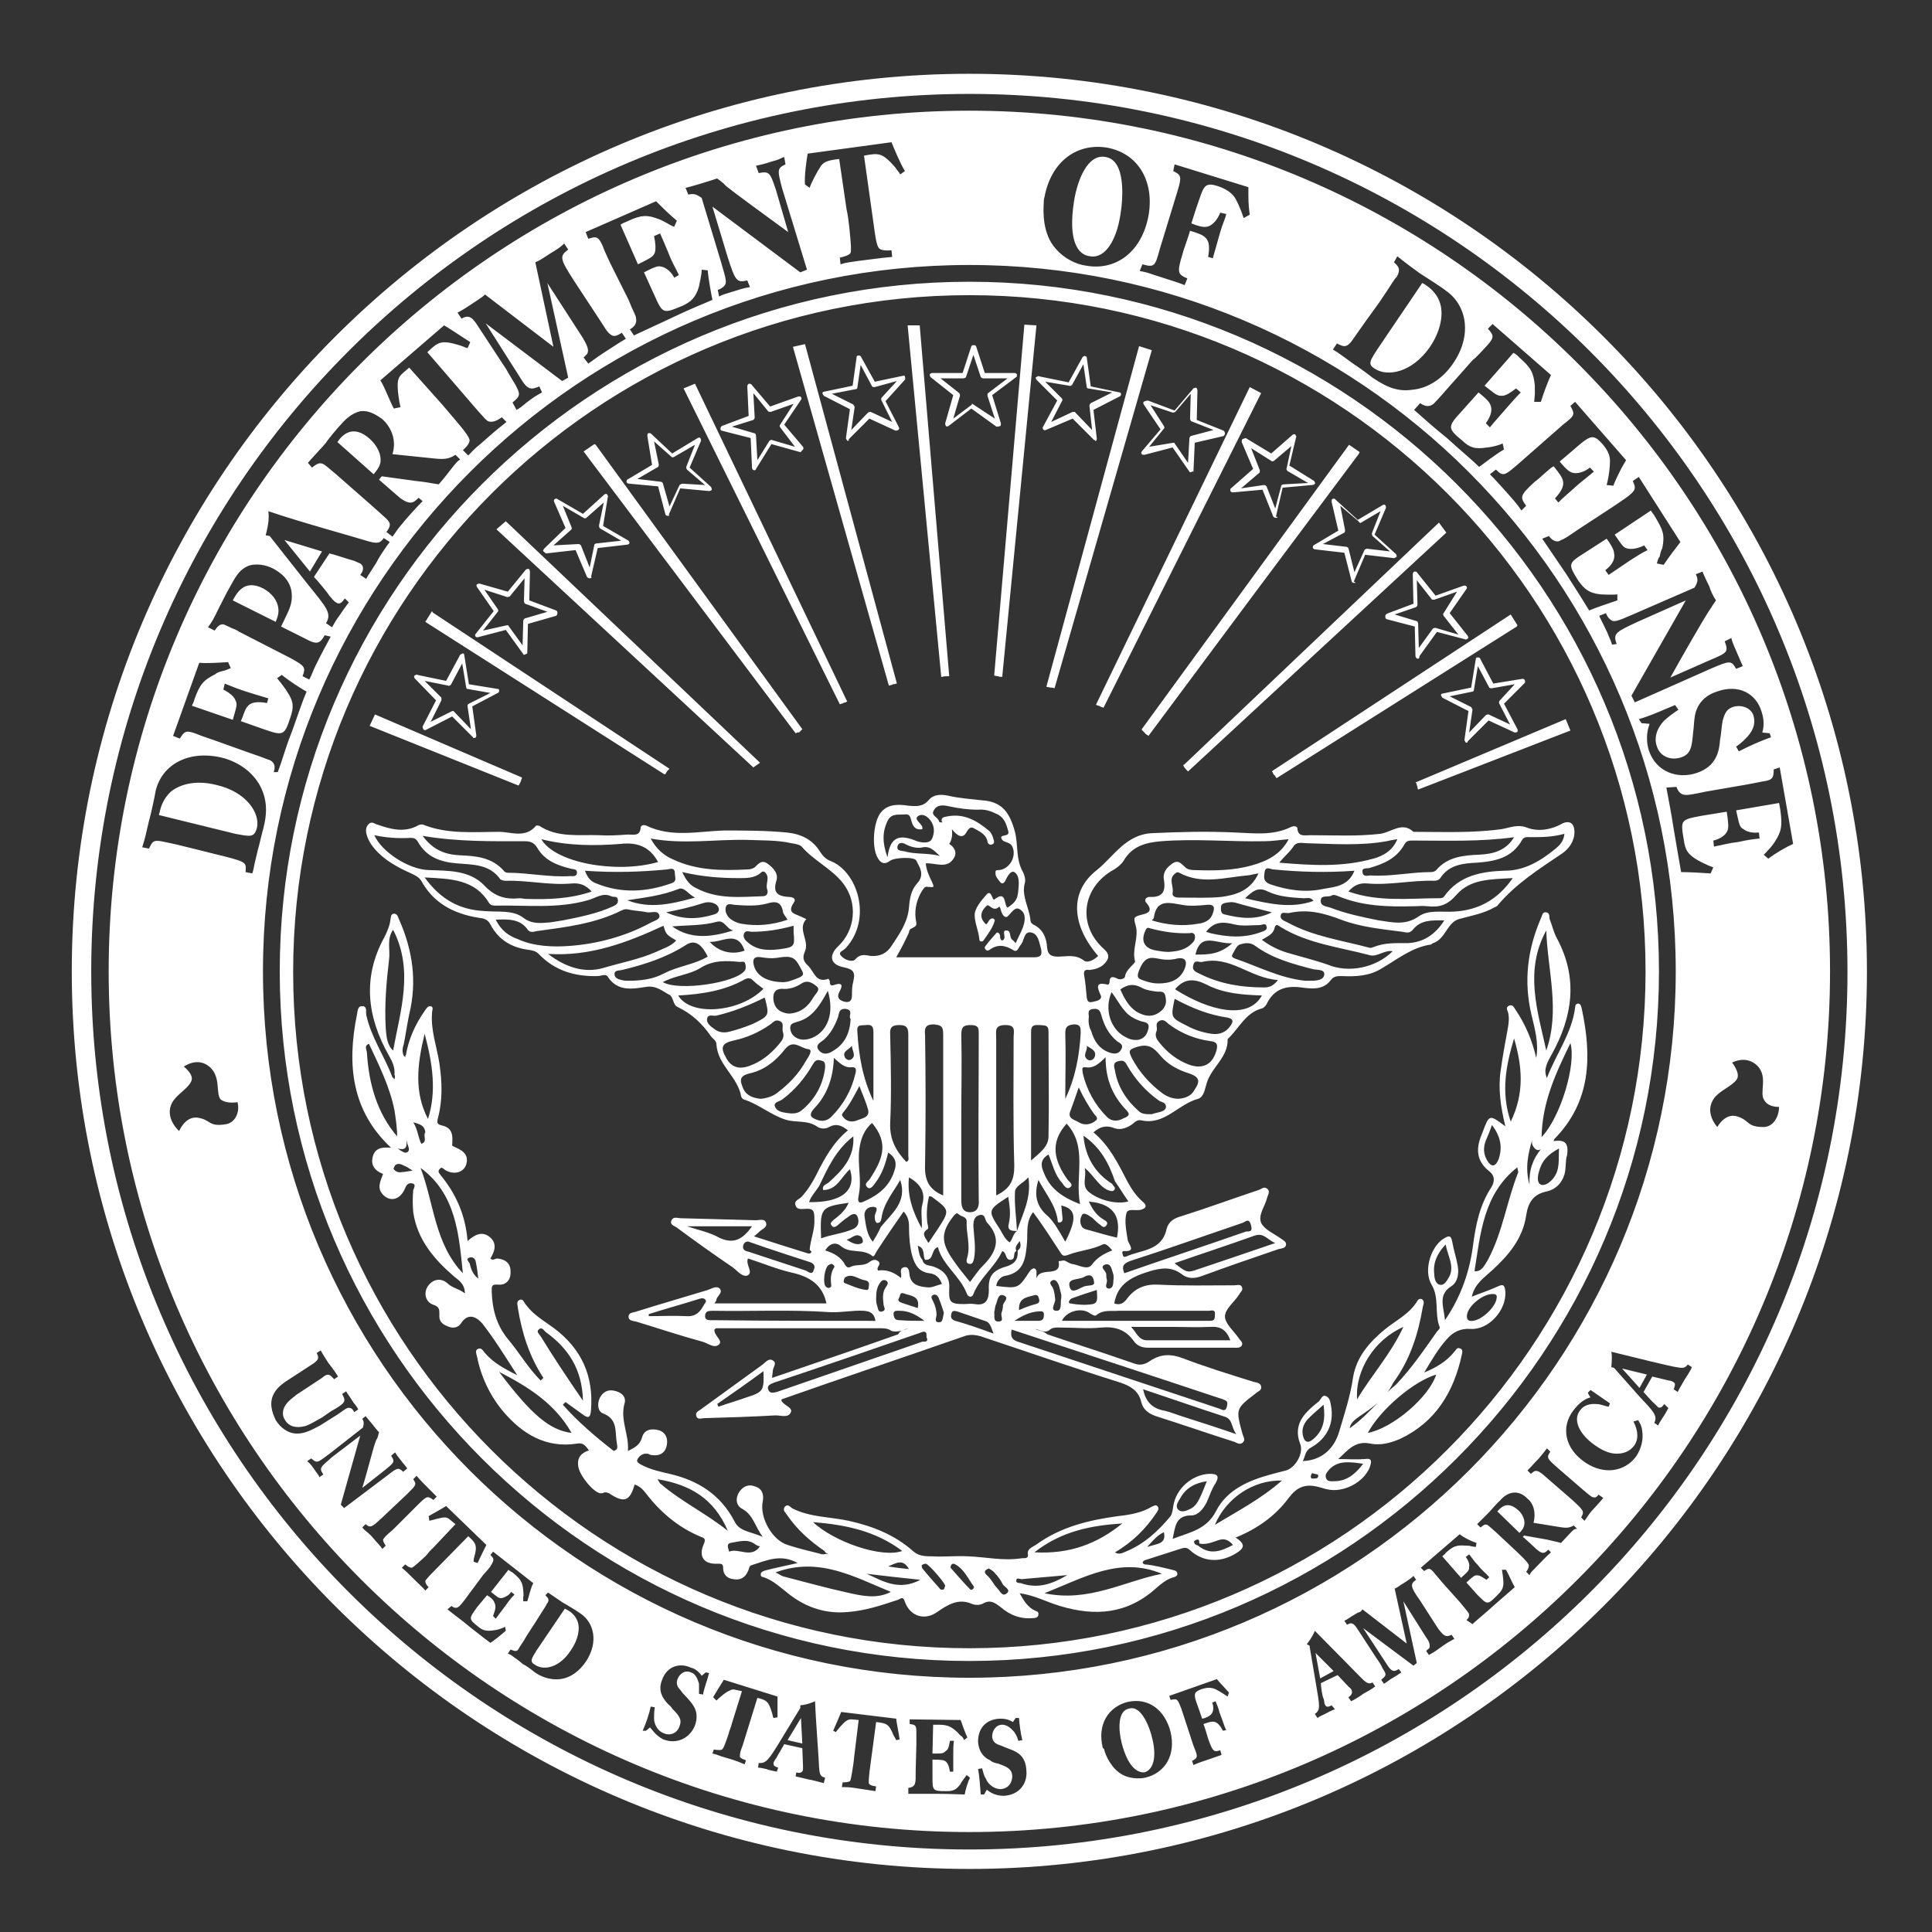
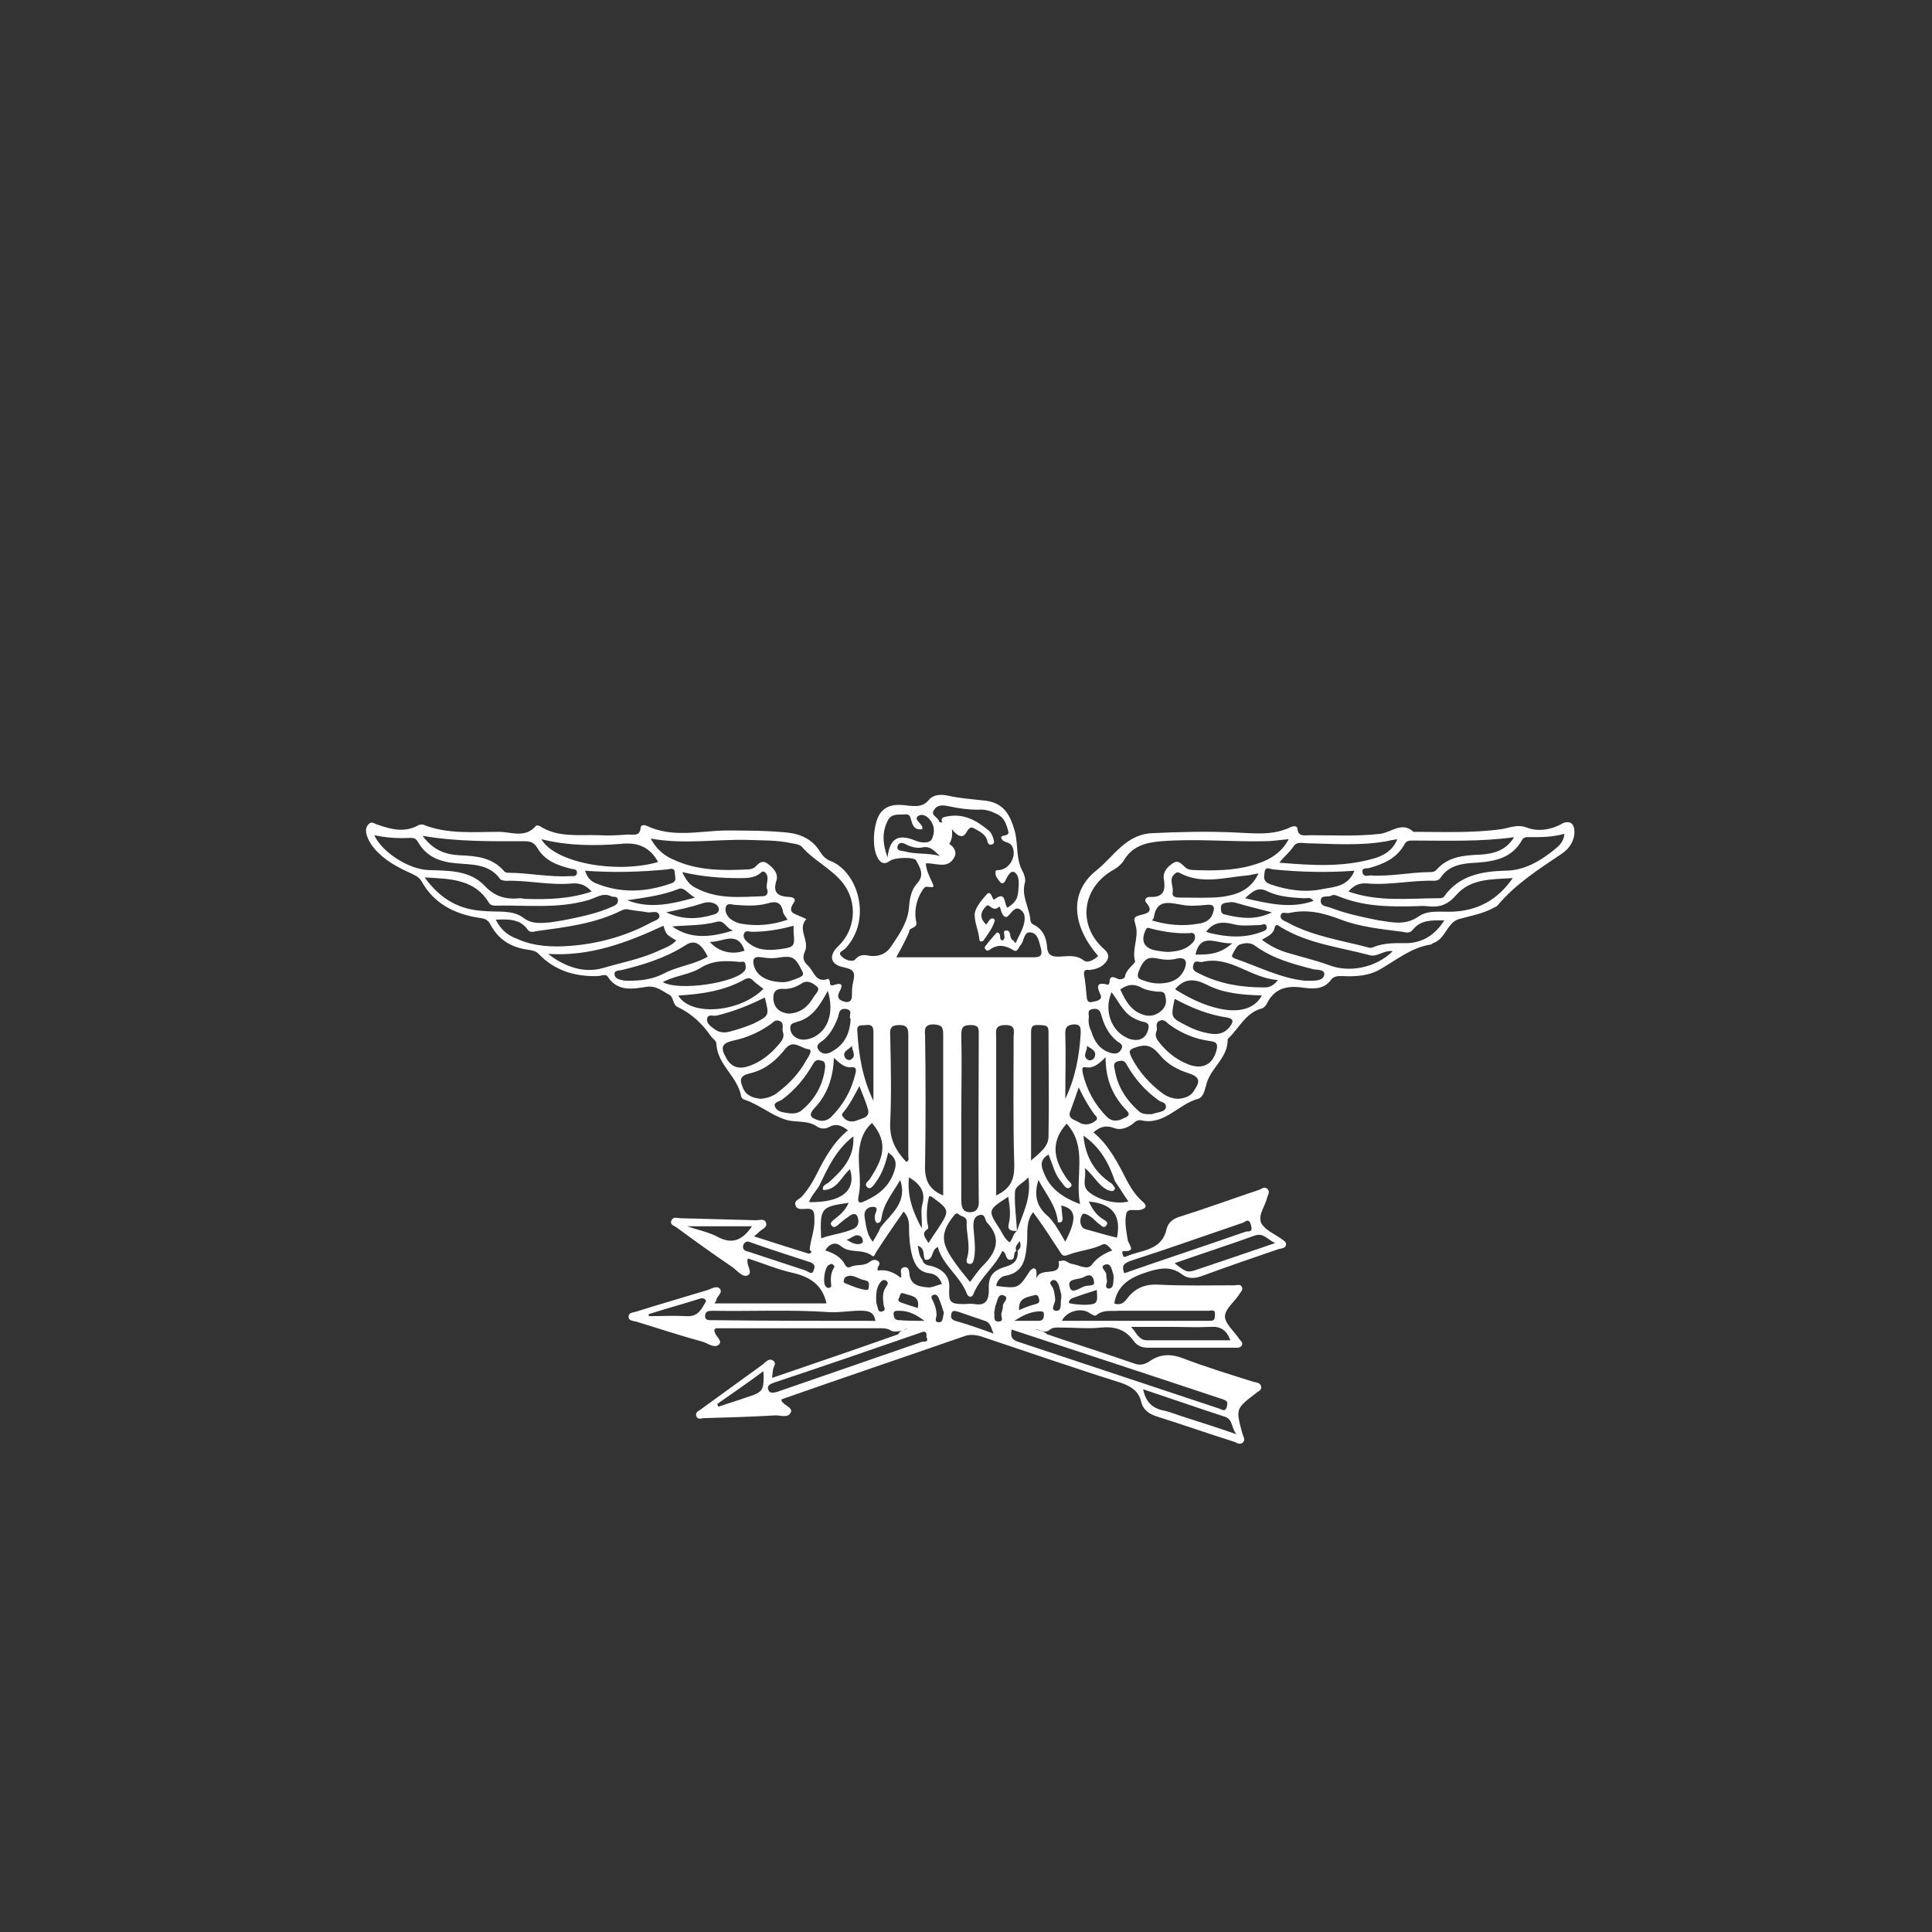
<svg xmlns="http://www.w3.org/2000/svg" xml:space="preserve" id="Layer_2_00000072970665761653918860000015358013664032654001_" x="0" y="0" version="1.1" viewBox="0 0 288 288">
  <rect x="0" y="0" width="288" height="288" fill="#333333" stroke="none" />
  <style>.st0{fill:#fff}</style>
-   <path d="M148.7 63.6c.1 0 .1 0 .4-.1.1 0 .1-.2.1-.4l-1.3-4.2 3.6-2.7c.1 0 .1-.2.1-.4-.1-.1-.2-.2-.4-.2h-4.4l-1.3-4c-.1-.2-.6-.2-.7 0l-1.3 4H139c-.1 0-.4.1-.4.2s0 .2.1.4l3.4 2.7-1.2 4.2c0 .1 0 .2.1.4.1.1.2.1.4 0l3.4-2.6 3.6 2.6c.1.1.1.1.3.1m-3.6-3.3c-.1-.1-.1-.1-.2-.1s-.1 0 0 .1l-2.8 2.1 1-3.4c0-.1 0-.2-.1-.4l-2.8-2.2h3.4c.1 0 .4-.1.4-.2l1.1-3.3 1.1 3.3c.1.1.2.2.4.2h3.6l-2.9 2.2c-.1 0-.1.2-.1.4l1.1 3.4zM134.7 56l-4.3.9-2.1-3.8c-.1-.1-.2-.1-.4-.1-.1 0-.2.1-.2.2l-.6 4.3-4.3.9c-.1 0-.2.1-.2.2s.1.2.2.4l3.9 2-.6 4.3c0 .1.1.2.2.4h.1c.1 0 .2 0 .1-.2l3.1-3.1 3.9 1.8c.1 0 .2 0 .4-.1.1-.1.2-.2.1-.4l-2-3.9 2.9-3.2c0-.1.1-.2 0-.4 0-.2-.1-.2-.2-.2m-3.3 3.3c0 .1-.1.2 0 .4l1.6 3.2-3.2-1.5c-.1 0-.2 0-.4.1l-2.5 2.6.5-3.4c0-.1-.1-.2-.2-.4l-3.2-1.6 3.6-.7c.1 0 .2-.1.2-.2l.5-3.4 1.7 3.2c.1.1.2.1.4.1l3.3-.9zm-23.8 4.9 4.3 1.1.2 4.4c0 .2.1.4.4.4.1 0 .2-.1.2-.2l2.3-3.7 4.3 1.2c.1 0 .2-.2.4-.4.1-.1.1-.2 0-.4l-2.8-3.3 2.5-3.7c.1-.1.1-.2 0-.4 0-.1-.2-.1-.4-.1l-4.2 1.5-2.8-3.3c-.1-.1-.2-.1-.4-.1-.1.1-.2.2-.2.4l.2 4.4-4 1.5c-.1.1-.2.2-.2.4s.1.3.2.3m4.7-1.6c.1-.1.2-.2.2-.4l-.2-3.6 2.2 2.7c.1.1.2.1.4.1l3.4-1.2-2 3.1c-.1.1-.1.2 0 .4l2.2 2.9-3.4-1c-.1-.1-.2 0-.4.1l-1.8 2.9-.2-3.6c0-.2-.1-.4-.2-.4l-3.4-1zm-14.2 9.9 1.1 4.2c0 .1.2.2.4.2s.2-.1.1-.2l1.7-3.9 4.3.4c.1 0 .4-.1.4-.2s0-.2-.1-.4l-3.2-2.9 1.7-4c0-.1 0-.2-.1-.4-.1-.1-.2-.1-.4 0l-3.8 2.3-3.2-3c-.1 0-.2-.1-.4 0-.1.1-.1.2-.1.4l.7 4.3-3.7 2.2c-.1.1-.1.2-.1.4.1.1.2.2.4.2zm0-2.9c.1-.1.1-.2.1-.4l-.7-3.4 2.6 2.3c.1.1.2.1.4 0l3.1-1.8-1.3 3.3c0 .1 0 .2.1.4l2.7 2.3-3.4-.2c-.1 0-.2.1-.4.2l-1.5 3.2-1-3.5c-.1-.1-.2-.2-.4-.2l-3.4-.4zM81.4 82.5l4.4-.5 1.7 4c.1.1.2.2.4.2s.4-.1.2-.2l1-4.3 4.3-.5c.2 0 .4-.1.4-.2.1-.1 0-.2-.1-.4l-3.8-2.2.7-4.3c.1-.1 0-.2-.1-.4-.1-.1-.2-.1-.4 0l-3.2 2.9-3.8-2.2c-.1-.1-.2-.1-.4 0-.1.1-.2.2-.1.4l1.7 3.9-3.2 3.1c-.1.2-.2.3-.1.4.2.1.3.3.4.3m3.7-3.5c.1-.1.2-.2.1-.4l-1.3-3.2 3.1 1.8c.1.1.2.1.4 0l2.6-2.3-.7 3.4c0 .2 0 .4.2.5l3.1 1.8-3.6.4c-.2 0-.4.1-.4.2l-.7 3.4-1.3-3.3c-.1-.1-.2-.2-.4-.2l-3.7.2zM71.2 95l4.2-1.1 2.6 3.6c0 .1.1.1.2.1l.4-.2.1-4.4 4.2-1.2c.1-.1.2-.2.2-.4s-.1-.4-.2-.4l-4-1.5.1-4.3c0-.1-.1-.4-.2-.4s-.2 0-.4.1l-2.7 3.3-4.2-1.2c-.1 0-.2 0-.4.1-.1.1-.1.2 0 .4l2.5 3.6-2.7 3.4c-.1.1-.1.2 0 .4.1.1.2.1.3.1m3-3.8c.1-.1.1-.2 0-.4l-2-2.9 3.4 1.1c.1 0 .2 0 .4-.1l2.2-2.7-.1 3.4c0 .1.1.4.2.4l3.3 1.2-3.4 1c-.1.1-.2.2-.2.4l-.1 3.6-2.1-2.9c0-.1-.1-.1-.2-.1L72 94zM65 104.4l-2 3.9c0 .1 0 .2.1.4.1.1.2.2.4.1l3.9-2 3.1 3.1c0 .1.1.1.2.1h.1c.2-.1.2-.2.2-.4l-.6-4.3 3.8-2c.2-.1.2-.2.2-.4s-.1-.2-.2-.2l-4.3-.7-.7-4.4c0-.1-.1-.2-.2-.2s-.2.1-.4.2l-2.1 3.9-4.3-.9c-.1-.1-.2 0-.4.1-.1.1-.1.2 0 .4zm1.8-2.2c.1.1.2 0 .4-.1l1.7-3.2.6 3.6c0 .1.1.2.2.2l3.4.6-3.2 1.6c-.2.1-.2.2-.2.4l.5 3.4-2.5-2.6c0-.1-.1-.1-.2-.1h-.1l-3.2 1.6 1.6-3.2v-.4l-2.5-2.5zm148.8-22.8L177.1 115c-.4-.4-.6-.6-.7-.9v-.1h.1l38-36.1zm-28.7 9.2-15.7 21.1c-.2-.2-.4-.2-.5-.4l-.4-.4-.1-.1v-.1l30.9-42.4 1.6 1.1-.1.1v.1zm1.1-30-23.5 46.9c-.2-.1-.4-.1-.5-.2s-.4-.1-.5-.2h-.1v-.1l22.9-47.3zm-84.4-1.4 22.7 47.4h-.1c-.1.1-.2.1-.5.2-.1.1-.4.1-.5.2l-23.3-47.1zm33.5-8.7 4.4 52.3h-.1c-.4 0-.6 0-1 .1h-.1v-.1l-5-52.3zm89 44.9L190.3 116c-.2-.2-.2-.4-.4-.5-.1-.1-.1-.2-.2-.4l-.1-.1.1-.1 35.5-23.3 1 1.6zm8 15.5-22.7 8.8c-.1-.2-.1-.2-.1-.4-.1-.2-.1-.4-.2-.6l-.1-.1h.1l22.3-9.4zm-62.4-56.7-14.5 50.4c-.2-.1-.5-.1-.6-.1s-.4-.1-.5-.1h-.1v-.1l13.8-50.7zM75.4 77.7l37.9 36-1 .7L74 78.9zM120 51.3l13.7 50.6h-.1c-.2.1-.4.1-.5.1-.1.1-.2.1-.6.2l-14.3-50.5zm28.2 49.4c.4.1.5.1.6.1.1.1.4.1.6.1l5.1-52.4-1.8-.1zm4.8-52.2.7.1zM64.5 91.3l35.3 23.3-.1.1c-.2.2-.4.4-.5.7H99L63.4 92.7l1-1.6zm-8.6 15.2 21.9 9.4v.1c0 .1 0 .1-.1.2 0 .2-.1.4-.4.9l-22.2-8.9zm32.9-40.2 30.8 42.4-.1.1-.4.4c-.1-.1-.2 0-.5.1L87 67.3l1.6-1.1zm71.1-3.9 3.1 3.1c0 .1.1.1.2.1 0 0 .1 0 .1.2.1-.1.2-.2.2-.4l-.5-4.3 3.9-2c.2-.1.2-.2.2-.4 0-.1-.1-.2-.2-.2l-4.3-.9-.6-4.3c0-.1-.1-.2-.2-.2-.1-.1-.2 0-.4.1l-2.1 3.8-4.4-.9c-.1-.1-.2 0-.4.1s-.1.2 0 .4l3.1 3.1-2.1 3.9c-.1.1-.1.2 0 .4.1.1.2.2.4.1zm-1.6-2.6c.1-.1.1-.2 0-.4l-2.5-2.5 3.6.6c.1.1.2 0 .4-.1l1.7-3.1.5 3.4c0 .1.1.2.2.2l3.6.6-3.2 1.6c-.1.1-.2.2-.2.4l.4 3.6-2.5-2.6c0-.1-.1-.1-.2-.1h-.2l-3.2 1.5zm12.2.1c-.1.1-.1.2 0 .4L173 64l-2.8 3.3c-.1.1-.1.2 0 .4.1.1.2.1.4.1l4.2-1.1 2.5 3.6c0 .1.1.1.2.1.2-.1.4-.2.4 0l.2-4.4 4.3-1c.1-.1.2-.2.2-.4 0-.1-.1-.4-.2-.4l-4-1.6.1-4.4c0-.1-.1-.4-.2-.4s-.2 0-.4.1l-2.8 3.3-4-1.5c-.4.1-.5.1-.6.2m4.3 1.6c.1 0 .2 0 .4-.1l2.3-2.7-.1 3.7c0 .1.1.4.2.4l3.3 1.3-3.4.9c-.1.1-.2.2-.2.4l-.2 3.6-2-2.9c0-.1-.1-.1-.2-.1l-3.6.6 2.2-2.7c.1-.1.1-.2 0-.4l-2-3.1zm10.4 4c-.1 0-.1.2-.1.4l1.7 4-3.3 2.9c-.1 0-.1.2-.1.4.1.1.2.2.4.2l4.4-.4 1.6 4c.1.1.2.2.4.2s.4-.1 0-.2l1-4.3 4.4-.4c.2 0 .4-.1.4-.2.1-.1 0-.2-.1-.4l-3.7-2.3 1-4.2c.1-.1 0-.2-.1-.4-.1-.1-.2-.1-.4 0l-3.2 2.8-3.8-2.3c-.3.1-.4.1-.5.2m4.3 3.2c.1.1.2.1.4 0l2.6-2.2-.7 3.3c-.1.1 0 .2.1.4L195 72l-3.6.2c-.2 0-.4.1-.4.2l-.9 3.4-1.3-3.3c-.1-.1-.2-.2-.4-.2l-3.4.5 2.7-2.3c.1 0 .1-.2.1-.4l-1.3-3.3zm9.5 5.7c-.1-.1-.2-.1-.4 0-.1.1-.1.2-.1.4l1 4.3-3.7 2.2c-.1.1-.1.2-.1.4.1.1.2.2.4.2l4.3.5 1.1 4.3c0 .1.2.2.4.2s.2-.1-.1-.2l1.7-4 4.3.5c.1 0 .2-.1.4-.2 0-.1 0-.2-.1-.4l-3.2-2.9 1.7-4c0-.1 0-.2-.1-.4-.1-.1-.2-.1-.4 0l-3.7 2.2zm3.9 3.5 2.9-1.7-1.3 3.3c0 .1 0 .2.1.4l2.6 2.3-3.4-.4c-.1 0-.4.1-.4.2l-1.5 3.3-.9-3.6c-.1-.1-.2-.2-.4-.2l-3.4-.4 3.2-1.7c.1-.1.1-.2.1-.4l-.7-3.6 2.7 2.3c.2.3.3.3.4.2m8.3 7.4c0-.1-.2-.1-.4-.1-.1.1-.2.2-.2.4l.1 4.4-4 1.5c-.1.1-.2.2-.2.4s.1.4.2.4l4.2 1.1.1 4.4c0 .1.1.4.4.4.1 0 .2-.1.2-.4l2.6-3.6 4.2 1.1c.1.1.2 0 .4-.1.1-.1.1-.2 0-.4l-2.7-3.4 2.5-3.6c.1-.1.1-.2 0-.4-.1-.1-.2-.1-.4-.1l-4.2 1.5zm4 6.1c-.1.1-.1.2 0 .4l2.2 2.8-3.4-1c-.1 0-.2 0-.4.1l-2.1 2.9-.1-3.6c0-.2-.1-.4-.2-.4l-3.3-1 3.2-1.1c.1-.1.2-.2.2-.4l-.1-3.6 2.2 2.8c0 .1.2.1.4.1l3.4-1.2zm5.4 6.7c-.1-.1-.2-.1-.4-.1-.1 0-.2.1-.2.2l-.7 4.3-4.3.9c-.1 0-.2.1-.2.2s.1.2.2.4l3.9 2-.6 4.3c0 .1.1.2.2.4h.1c.1 0 .2 0 .2-.2l3.1-3.1 3.9 1.8c.1 0 .2 0 .4-.1 0-.1.1-.2 0-.4l-2-3.8 3.1-3.1c0-.1.1-.2 0-.4s-.2-.2-.4-.2l-4.3.7zm2.9 6.4c0 .1-.1.2 0 .4l1.6 3.1-3.2-1.5c-.1 0-.2 0-.4.1l-2.5 2.6.5-3.4c0-.1-.1-.2-.2-.4l-3.2-1.6 3.4-.7c.1 0 .2-.1.2-.2l.6-3.6 1.7 3.2c.1.1.2.1.4.1l3.4-.6zM119.4 256.1l.2 3.8-2.2-.5zm52.4 3.2c.6 2.5.2 4.5-1.2 4.9-1.1.1-2.5-.9-3.4-4.4-.5-2-.6-4.8 1.1-5.1 1.9-.6 3.2 3.1 3.5 4.6M144.5 42C87.8 42 41.7 88.2 41.7 144.8c0 56.7 46.2 102.8 102.8 102.8s102.8-46.2 102.8-102.8C247.3 88.1 201.1 42 144.5 42m0 203.7c-55.6 0-100.8-45.2-100.8-100.8S88.9 44 144.5 44s100.8 45.2 100.8 100.8-45.2 100.9-100.8 100.9m-58.4-4c.4 1.1.1 2.7-1 4.3-1.6 2.5-3.9 3.1-5.3 2.2-.9-.5-.6-.9.2-2.2l4.2-6.2c.1 0 .1.1.2.1.4.2 1.3.7 1.7 1.8m-30.4-171-5.4-4.8c.6-.9 2.2-2.8 4.8-.5 1.1 1 1.8 2.3 1.6 3.6-.2.8-.7 1.3-1 1.7M160.1 30c.5-3.1 2-7.1 4.7-6.6 3.1.5 2.6 6.4 2.2 8.7-.6 3.8-2.3 6.5-4.5 6.1-1.9-.2-3.3-2.4-2.4-8.2m36 216.4 2.7 2.7-2 1.1zM41.1 92.7l-6.4-3.2c.6-1.1 1.7-3.2 4.5-1.8 1.3.7 2.2 1.8 2.3 3.1.1.8-.3 1.6-.4 1.9m-2.8 30.7c-.4 1.5-1 1.3-3.2.9l-11.4-2.8c0-.1 0-.2.1-.4.1-.6.5-2.1 1.8-3.2 1.5-1.1 3.8-1.6 6.6-.9 4.5 1 6.6 4.2 6.1 6.4m7.9-38.2-3.8-4.7 5.6 1.7zm159.3-33.4 6.5-9.6c.1 0 .2.1.4.2.6.4 1.8 1.2 2.3 2.9s0 4.2-1.6 6.5c-2.6 3.7-6.2 4.4-8.1 3.2-1.2-.7-.8-1.2.5-3.2m-61-40.8C70.7 11 10.7 71 10.7 144.8s60 133.8 133.8 133.8 133.8-60 133.8-133.8S218.3 11 144.5 11m0 264.7c-72.2 0-130.9-58.7-130.9-130.9S72.3 14 144.5 14s130.9 58.7 130.9 130.9-58.7 130.8-130.9 130.8m0-259.2c-70.7 0-128.3 57.6-128.3 128.3s57.6 128.3 128.3 128.3 128.3-57.6 128.3-128.3S215.2 16.5 144.5 16.5m120.8 97.9 2 11.4c-1.1.5-2.5 1.3-3.7 2.2l-.7-.6c.1 0 .6-.6.7-.7.4-.4.6-.7.9-1.1 1.1-1.7 1.2-2.5.9-4.8-.1-.5-.1-.7-.2-1.1l-6.4 1.1c.5 2.2.5 2.5 1.1 2.8.5.4 1.3.6 2.3.5l.1.9c-1 .1-1.8.2-3.1.5-1.6.2-2.2.4-3.7.7l-.1-.9c.5-.1 2-.6 2.2-1.8.1-.6-.1-1.8-.2-2.5l-3.7.6c-3.2.6-3.2.6-2.7 3.6.2 1.5.6 2.2 2.2 3.1.2.1 1.3.7 2.2 1l-.4.9c-1.3-.1-3.4-.2-4.4-.2-.2-1.2-.6-3.4-1.1-6.4-.4-2.6-.7-4-1.1-6.2l1.5-.1c.4 1.1 1 1.2 1.5 1.2.4 0 1-.1 2.9-.5l5.8-1s2.2-.4 2.6-.5c1.6-.2 1.7-.6 1.7-1.8zm-2.7-8.3c.2.6.5 1.8.1 3.1l1.1.1.2.6c-1.7.6-3.2 1.3-4.8 2.1l-.4-.7c1-.7 1.2-1 1.7-1.5.9-1 1.2-2 .9-3.1-.4-1.3-2-1.7-3.1-1.3-1.2.4-1.3 1.5-1.5 2-.2 1-.2 2-.4 2.9-.1 1.6-.5 3.9-3.4 4.9s-6.1-.1-7.2-3.3c-.6-2-.1-3.4.1-4l-1.2-.1-.4-.6c1.8-.5 3.9-1.5 5.4-2.1l.5.7c-.9.6-1.3.9-2.1 1.6-.4.4-1.8 2-1.1 3.9.5 1.5 2.1 2.1 3.6 1.6s1.6-1.6 1.8-3.8c.1-.6.1-1.3.2-2 .1-1 .6-3.1 3.3-4 3.3-1.2 5.9.3 6.7 3m-9.8-20.5 1-.4c.1.4.9 2 1 2.2.2.7.6 1.5 1 2.1-.7 1-.7 1.1-1 1.5-1.1 1.7-3.8 6.4-5.8 10l5.9-2.6c2.6-1.1 2.8-1.2 2.2-2.8l1-.5c.1.6.4 1.2 1 2.6.4.9.5 1.2.7 1.6l-1 .4c-.7-1.3-1-1.2-3.6-.1l-11.5 5.1-.5-1 8.1-14.2-7.2 3.2c-3.2 1.5-3.7 1.7-3.1 3.3l-.7.1c-.1-.5-.4-1-.7-1.8-.7-1.5-1-2-1.2-2.5l1-.4c.1.2.2.6.6.9.5.5.9.4 3.4-.7l9.2-4c.6-1 .5-1.3.2-2m-9.4-13.9.9-.6 6.2 9.7c-.7.9-1.7 2.2-2.5 3.4l-1-.2c0-.1.2-.9.4-1 .1-.5.2-.9.4-1.3.4-2 .1-2.7-1.1-4.7-.2-.4-.4-.5-.6-.9l-5.4 3.6c1.2 1.7 1.3 2 2.1 2.1.6.1 1.5-.1 2.3-.5l.5.7c-1 .5-1.6.9-2.7 1.6-1.3.9-1.8 1.2-3.1 2.1l-.5-.7c.5-.4 1.6-1.3 1.3-2.6 0-.5-.7-1.6-1.1-2.1l-3.1 2c-2.7 1.7-2.7 1.7-1.1 4.3.9 1.2 1.5 1.8 3.3 2 .2 0 1.6.1 2.5 0v.9c-1.2.4-3.3 1.1-4.2 1.5-.6-1-1.8-2.9-3.4-5.4-1.5-2.2-2.3-3.4-3.6-5.3l1-.4c.7 1 1.5.9 1.8.6.4-.1 1-.5 2.6-1.6l4.9-3.2s1.8-1.2 2.2-1.5c1.5-1.1 1.5-1.4 1-2.5m-9.3-11.2.7-.6 7.6 8.7c-.1.2-.6 1-.7 1.2-.5 1-.9 1.8-1.2 2.6l-1-.1c.4-1.5.5-2.9.5-3.6 0-1-.5-1.8-1.2-2.6-1-1.1-1.5-1.2-2.6-.4-.6.4-1.3 1.1-3.7 3.1.6.7 1.1 1.3 1.7 1.6 1 .4 2.2-.2 2.8-.7l.6.6c-.7.6-1.1.9-2.2 1.8-1.8 1.6-2.5 2.2-3.1 2.8l-.5-.6c2-2.2 1.3-2.9-.2-4.8-.5.2-2.3 2-2.8 2.3-2.3 2.1-2.2 2.3-1.3 3.6l-.7.7c-.6-.9-1.1-1.5-3.1-3.7-.9-1-1.1-1.2-1.6-1.7l.9-.7c1.1 1.1 1.3.9 3.4-.9l6.6-5.8c1.8-1.4 1.8-1.5 1.1-2.8m-12.5-8.9c1.2-1.3 1.1-1.6.2-2.6l.7-.7 8.7 7.6c-.5 1.1-1.1 2.7-1.5 4h-1c0-.1.1-1 .1-1.1v-1.3c-.2-2-.6-2.7-2.3-4.2-.4-.4-.5-.5-.9-.7l-4.3 4.9c1.7 1.3 1.8 1.5 2.6 1.5.6 0 1.3-.5 2.1-1.1l.7.6c-.7.7-1.2 1.3-2.1 2.3-1.1 1.3-1.6 1.8-2.5 2.9l-.6-.6c.4-.6 1.2-1.8.6-2.9-.2-.5-1.2-1.3-1.7-1.7l-2.5 2.8c-2.1 2.3-2.2 2.5.1 4.4 1.1 1 1.8 1.3 3.7 1 .2 0 1.5-.2 2.3-.6l.2.9c-1.2.7-2.9 2-3.7 2.6-.9-.9-2.6-2.3-4.8-4.3-2.1-1.7-3.2-2.7-4.9-4.2l.9-1c1 .7 1.6.4 2 .1.2-.2.7-.7 2-2.2l3.9-4.4c.3-.1 1.7-1.7 2-2m-22.3-.4c1 .5 1.3.6 2-.1.4-.5.7-1 2.2-3.1l2.1-2.9c2.1-3.1 2.3-3.6 2.6-3.8.6-1.1.4-1.5-.4-2.2l.5-.9c1.1.9 2.2 1.7 3.3 2.5.6.4 3.3 2.1 3.9 2.6 3.2 2.2 4 6.7 1.1 10.9-1.5 2.2-3.7 3.7-6.1 3.9-2.6.4-4.5-.9-5.9-1.8-.2-.2-2-1.5-2.3-1.7-.2-.1-1.7-1.2-2.1-1.5-.7-.5-1-.7-1.5-1zm-26.4-14.1 2.6-8.5c.7-2.3.6-2.5-.6-3.1l.2-1 11 3.4v1.3c0 1.1.1 2.1.2 2.8l-.9.5c-.5-1.5-1.1-2.8-1.5-3.3-.6-.7-1.5-1.2-2.5-1.5-1.3-.4-1.8-.2-2.3 1.1-.2.6-.6 1.6-1.5 4.5 1 .4 1.7.6 2.3.5 1-.2 1.7-1.3 2-2.1l.9.2c-.2.9-.5 1.3-.9 2.7-.6 2.2-.9 3.1-1.1 3.9l-.7-.2c.5-2.9-.4-3.2-2.7-3.9-.1.5-1 2.9-1.1 3.4-.9 2.9-.7 3.1.7 3.7l-.4 1c-1-.4-1.7-.6-4.5-1.5-1.1-.4-1.6-.5-2.2-.6l.4-1c1.8.5 1.9.3 2.6-2.3m-17.3-7c0-.2 0-.4.1-.7 1-5.4 4.9-8.1 9.3-7.4 4.9.9 7.1 5.3 6.2 10.2-1 5.3-4.8 8.2-9.3 7.4-1.6-.2-3.4-1.2-4.5-2.5-2-2.2-1.9-5.5-1.8-7m-35.2-7.2 12.5-1.7c.2.5 1.3 3.2 2 4.3l-.7.5c-.2-.4-.4-.5-.7-1-2-2.3-2.5-2.2-4.7-1.8l1.6 11.4c.2 1.5.4 2 .5 2.2.2.5 1 .6 2 .5l.1 1c-1.1.1-1.2.1-5.1.6-1.2.2-1.7.2-2.6.5l-.1-1c1-.2 1.5-.5 1.6-.7.1-.4.1-1-.2-3.9-.1-.9-.2-1.7-.4-2.6l-1.1-7.5c-1.7.2-2.2.4-2.7 1-.6.9-1.5 2.6-1.7 3.3l-.7-.5c-.1-1.3.2-3.4.4-4.6m-15.7 4.4c.7-.2 1.6-.5 2.2-.7 1 .7 1.1.9 1.3 1.1 1.6 1.3 5.9 4.4 9.3 6.9l-1.8-6.2c-.9-2.7-1-2.9-2.6-2.6l-.4-1.1c.5-.1 1.1-.2 2.6-.7.9-.2 1.2-.5 1.6-.6l.2 1.1c-1.3.6-1.2.9-.5 3.6l3.7 12.1-1 .4-13.1-9.8 2.3 7.6c1.1 3.4 1.3 3.8 2.9 3.4l.4 1c-.6.1-1.1.2-2 .5-1.6.5-2.1.6-2.6.9l-.2-1c.1 0 .6-.2.9-.5.5-.5.4-.9-.4-3.6l-2.9-9.6c-1-.7-1.3-.6-2-.5l-.4-1c.5-.1 2.2-.6 2.5-.7M97.8 30c.7.7 2 2 3.1 2.9l-.4.9c-.1 0-.9-.4-1-.5-.4-.2-.9-.5-1.2-.6-1.8-.7-2.7-.7-4.8.3-.4.2-.6.2-1 .5l2.6 5.9c2-1 2.2-1.1 2.5-1.7.2-.6.1-1.6-.1-2.5l.9-.4c.4.9.7 1.6 1.2 2.8.6 1.6 1 2.1 1.6 3.4l-.7.4c-.2-.5-1.1-1.7-2.3-1.7-.5 0-1.6.6-2.2.9l1.5 3.3c1.3 2.9 1.3 2.9 4.2 1.7 1.3-.6 2-1.2 2.5-2.9 0-.2.4-1.6.4-2.5l.9.1c.1 1.3.5 3.4.7 4.4-1.1.5-3.2 1.3-5.9 2.6-2.3 1.1-3.7 1.7-5.8 2.7l-.6-.9c1-.6 1-1.2.9-1.7 0-.4-.4-.9-1.1-2.7L91 39.3s-1-2.1-1.1-2.5c-.7-1.6-1-1.6-2.2-1.2l-.4-1zM71.1 44.8c.6-.4.9-.6 1.2-.9l10.2 7.8-2.7-12.6c.5-.2 1-.5 2.2-1.3 1.2-.7 1.7-1.1 2.1-1.5l.6.9c-1.3 1-1.3 1.3.9 4.7l4.2 6.4c1.3 2.2 1.8 2 2.9 1.3l.6.9c-1.2.7-1.6 1-2.7 1.7s-1.8 1.2-2.9 2l-.7-.9c.5-.5.5-.5.6-.7.2-.6-.2-1.3-.7-2.2l-5.3-8.2 3.1 14.1-.9.5-11.4-8.6 5.4 8.5c1 1.6 1.6 1.3 2.6.9l.4.9c-.9.5-1.1.6-2.3 1.5-.7.6-1.1.9-1.5 1.1l-.6-1.1c1.2-1 1.2-1.2.4-2.7-.4-.7-1-1.6-1.3-2.2l-4-6.1c-1-1.6-1.5-2.2-2.7-1.5l-.6-.9c.6-.3.8-.4 2.9-1.8m-4.9 3.7c.4.2 2.8 1.8 3.9 2.5l-.4.9c-.4-.1-.5-.2-1.1-.4-2.9-.9-3.3-.5-4.9 1l7.5 8.7c1 1.1 1.3 1.5 1.6 1.6.5.2 1.2 0 2-.6l.7.7c-.7.6-1 .7-3.9 3.3-.9.7-1.2 1.1-1.8 1.7l-.8-.8c.7-.6 1-1.1 1-1.5-.1-.4-.4-1-2.3-3.2-.6-.7-1.1-1.3-1.7-2l-5-5.6c-1.3 1.1-1.6 1.3-1.7 2.2-.1 1 .2 2.9.4 3.7l-1 .2c-.6-1.1-1.3-3.1-2-4.2zM48.6 66c.2-.4 1.8-2.3 2.2-2.7.6-.7 1.6-1.7 2.9-2 1.6-.2 2.8.9 3.2 1.1 1.3 1.1 2.3 3.1 1.6 5.3l5.8.6c1.8.2 2.5.2 3.6-.5l.7.7c-.4.2-.6.5-1.1 1.1-.7.9-1.3 1.7-2.1 2.6-1.4-.2-1.5-.3-3.4-.5l-5.1-.7-.4.5c.2.2 3.1 2.7 3.1 2.7 1.6 1.2 2.1.7 2.8 0l.6.5c-.9.9-2.7 2.9-3.4 3.8-.5.6-.7 1-1.1 1.5l-.9-.7c.2-.2.6-.9.5-1.2-.1-.5-.4-.7-3.1-3.1l-4.9-4.3c-1.1-.9-1.7-1.5-2.1-1.6-.5-.1-.7 0-1.5.6l-.6-.7c.3-.4 2.3-2.5 2.7-3M40 76.2c4.3 1.5 13.4 4 14.6 4.4 1.6.5 2.1.4 2.6-.4l.9.6c-.5.6-1.6 2.3-1.8 2.7-.2.5-1.5 2.3-1.7 2.8l-.9-.6c.4-.5.7-1.2 0-1.7-.2-.1-.5-.2-.9-.4-.5-.1-3.1-1-3.7-1.1L46.8 86c.4.4 2 2.3 2.3 2.8.2.2.7.9 1 1 .5.4.9 0 1.3-.6l.6.6c-.4.5-1.1 1.5-1.5 2.1-.4.5-.7 1.1-1 1.6l-.9-.6c.9-1.5.1-2.3-2.8-5.9l-5.6-7.1-.6-.1c.5-1.8.5-2.9.4-3.6m-7.5 14.7c.2-.4 1.3-2.6 1.6-3.1 1-1.8 1.5-2.8 2.8-3.4 1.2-.5 2.8-.2 3.9.4.7.4 2.8 1.6 2.7 4.2 0 1.3-.6 2.3-1.6 4.4l3.6 1.8c1.8 1 2.2.7 2.9-.5l.9.2c-.7 1.3-1.1 2-2.2 4.2-.5 1-.6 1.5-1 2.2l-1-.5c.5-1.3.4-1.5-1.8-2.7l-7.6-3.9c-.2-.1-.6-.4-1-.5-.4-.2-1.1-.5-1.3-.6-.4-.1-.8 0-1.4.9l-1-.5c.7-.9.9-1.4 1.5-2.6m-2.8 7.9c1.1.1 2.8 0 4.3-.1l.4.9c-.2.1-1 .4-1.1.4-.4.1-.9.2-1.2.5-1.8.9-2.3 1.5-3.1 3.7-.1.4-.2.6-.4 1l6.1 2.1c.6-2.1.7-2.3.4-2.9-.2-.6-1-1.2-1.8-1.6l.2-.9c1 .4 1.7.7 2.9 1.1 1.6.5 2.2.7 3.6 1.1l-.2.7c-.6-.1-2.2-.4-2.9.5-.4.4-.7 1.6-1 2.2l3.4 1.2c2.9 1 3.1 1 4-1.8.5-1.5.5-2.3-.5-3.8-.1-.2-.9-1.3-1.5-2l.7-.5c1.1.9 2.8 2 3.7 2.5-.5 1.1-1.2 3.2-2.2 6-1 2.5-1.3 3.9-2.1 6h-.6c.4-1.2-.2-1.6-.6-1.8-.4-.1-1-.4-2.8-1l-5.6-2s-2.1-.7-2.5-.9c-1.6-.6-1.8-.4-2.5.7l-1-.4zm3.9 68.8c-2.6.4-2.1-.7-4.2-1-1.8-.2-2.7 2-2.7 2s-2.3-2-1-4.3c.7-1.2 2.3-2 2.8-3.1.5-1-1.1-2.2-1.1-2.2s2-1.5 3.8 0 .9 4 1.7 4.9c.9.7 2.5.4 2.5.4.4 1.4-.3 3.1-1.8 3.3m4.4-39.1c-.2.9-.2 1.2-.4 1.7l-1-.2c.1-1 .1-1.3-.9-1.7-.6-.2-1.2-.4-3.7-1l-3.6-.9c-3.6-.9-4-.9-4.4-1-1.2-.2-1.3.1-1.8 1.1l-1-.2c.4-1.2.7-2.6 1-3.9.2-.6.9-3.8 1-4.5.9-3.8 4.7-6.1 9.7-5 2.6.6 4.8 2.2 5.9 4.3 1.2 2.3.9 4.5.5 6.1-.1.4-.6 2.3-.7 2.8-.1.2-.5 2.1-.6 2.4m3.1 83.2c-.2-.5-1.1-2.1-.4-3.7.4-.9 1.1-1.5 1.8-2l4.3-2.8c.5-.4.9-.7.4-1.5l.6-.4c.5.9 1 1.6 1.1 1.8.1.1 1 1.3 1.5 2.1l-.6.4c-.6-.7-.9-1-1.8-.2l-3.8 2.5c-.6.5-1.2.9-1.6 1.5-.5.7-.6 1.6-.1 2.3.6 1 1.7 1.2 2.9.9.5-.1 1-.4 2.6-1.3l1.3-.9c2.3-1.3 2.3-1.5 1.7-2.6l.6-.4c.2.4.5.7 1.1 1.7.2.2.5.6.7 1l-.6.4q-.3-.6-.6-.6c-.4-.1-.4-.1-1.8.9l-2.7 1.7c-1 .5-2.1 1.2-3.4 1.2-1.4 0-2.5-.9-3.2-2m10.2 13.1-.5-.5 2.9-10.3-4.2 3.2c-1.7 1.5-2 1.6-1.3 2.6l-.6.4c-.1-.4-.4-.6-.7-1.1-.6-.9-.9-1.1-1.1-1.3l.6-.4s.2.2.5.4c.5.2.6.1 2.1-1l5.1-4c.2-.7.1-1-.1-1.3l.5-.4c.1.1.9 1.1 1 1.2.4.5.7.9 1 1.2-.2.7-.2.9-.4 1.1-.5 1.2-1.3 4.7-2.1 7.2l3.3-2.6c1.5-1.2 1.6-1.3 1-2.2l.6-.5c.2.4.5.7 1.1 1.5.4.5.6.7.7.9l-.6.5c-.7-.7-.9-.6-2.3.5zm5.8 4.7c0 .2.1.5.4.9l-.5.5c-.4-.6-.6-.7-1.7-2-.6-.6-.9-.7-1.3-1.2l.5-.5c.7.6.9.5 2.5-1l3.6-3.4c.9-.9 1.1-1.1 1.2-1.3.2-.4.1-.5-.2-1l.5-.5c.5.6 1.1 1.2 1.7 1.8l1.3 1.3-.5.5c-.9-.7-1-.6-2.6 1l-3.4 3.4c-1.3 1.1-1.3 1.2-1.5 1.5m6.8 7.1-.5.5c-.4-.5-.5-.5-2.3-2.3-.5-.5-.7-.7-1.2-1.1l.5-.5c.5.4.7.5 1 .5.2-.1.6-.4 2-1.7.4-.4.7-.9 1.1-1.2l3.4-3.6c-.9-.7-1.1-1-1.6-1-.6 0-1.8.4-2.3.5l-.1-.7c.7-.4 1.8-1 2.6-1.5l6 5.8c-.1.2-1 2-1.3 2.7l-.6-.2c0-.2 0-.4.1-.7.5-1.8.2-2.1-.9-3.1l-5.3 5.4c-.7.7-.9 1-1 1.1-.2.2-.1.6.4 1.1m6.1 5.9c-1.3-1.1-2.2-1.7-3.3-2.6l.6-.5c.6.5 1 .2 1.2 0 .1-.1.5-.5 1.2-1.5l2.3-3.1s1-1.1 1.1-1.3c.6-1 .6-1.1 0-1.7l.4-.5 6 4.7c-.4.7-.6 1.8-.9 2.7H78v-.7c.1-.2 0-.6 0-.9-.1-1.3-.4-1.7-1.6-2.7-.2-.1-.4-.2-.6-.4l-2.6 3.3c1.1.9 1.2 1 1.7.9.4-.1 1-.4 1.3-.9l.5.4c-.5.5-.9 1-1.3 1.6-.7.9-.9 1.2-1.5 2l-.4-.4c.1-.4.6-1.3.2-2-.1-.4-.7-.9-1.1-1.1l-1.5 1.8c-1.2 1.7-1.3 1.7.2 2.9.7.6 1.3.7 2.5.5.1 0 1-.2 1.5-.5l.1.6c-.7.6-1.8 1.5-2.3 1.8-.4-.3-1.6-1.2-3.1-2.4m17.4 5.1c-1 1.5-2.3 2.5-3.9 2.7-1.7.2-3.1-.5-3.9-1.1-.2-.2-1.3-1-1.6-1.1-.1-.1-1.1-.9-1.3-1-.5-.4-.7-.5-1-.6l.4-.6c.6.2.9.4 1.2-.1.2-.4.5-.7 1.3-2.1l1.3-2c1.3-2.1 1.5-2.3 1.6-2.6.5-.6.2-.9-.2-1.3l.4-.4c.7.5 1.5 1 2.2 1.5.4.2 2.2 1.3 2.6 1.6 2.1 1.4 2.7 4.3.9 7.1m17.4 5-.6-.1V251c-.2-.7-.5-1.5-1.2-1.7-.9-.4-1.7.2-2 1s.1 1.3.4 1.6c.4.6.9 1 1.3 1.5.6.7 1.6 1.8.9 3.8-.7 1.8-2.6 2.9-4.7 2.1-1.2-.6-1.7-1.5-2-1.8l-.6.5h-.5c.5-1.1 1-2.6 1.2-3.6l.6.1c-.1.7-.1 1.1-.1 1.7 0 .4.2 1.7 1.5 2.2 1 .4 2-.1 2.3-1.1.4-1-.1-1.6-1.1-2.6-.2-.4-.6-.6-.9-1-.4-.5-1.3-1.6-.6-3.3.7-2 2.6-2.6 4.3-1.8.5.1 1.1.5 1.6 1.2l.6-.5.5.1c-.3 1.2-.7 2.1-.9 3.2m6.4 9.8-.2.6c-.6-.2-.7-.4-3.2-1.1-.7-.2-1-.4-1.6-.5l.2-.6q1.05.15 1.2 0c.2-.1.4-.5 1-2.3.1-.5.4-1.1.5-1.6l1.5-4.8c-1.1-.2-1.3-.4-1.8-.1-.6.2-1.6 1.1-2 1.5l-.5-.5c.4-.7 1.1-1.8 1.6-2.6l8 2.5v3.1l-.6.1c-.1-.2-.1-.4-.2-.7-.5-1.8-.9-2-2.2-2.3l-2.2 7.1c-.4 1-.4 1.3-.4 1.5-.1.3.3.5.9.7m11.6 3.4c-.5-.1-1.8-.5-2.1-.5-.4-.1-1.7-.4-2.1-.5l.1-.6c.2.1.9.2 1-.4v-.6c0-.4-.1-2.2-.1-2.6l-2.7-.6c-.2.4-1 1.7-1.2 2.1-.1.1-.4.6-.4.7 0 .5.2.5.7.7l-.2.6c-.4-.1-1.1-.2-1.6-.4-.4-.1-.9-.2-1.2-.2l.1-.7c1.1.1 1.5-.5 3.1-3.1l3.1-5.1v-.4c1.1-.1 1.7-.4 2.2-.6.1 2.9.6 9.1.6 9.9.1 1.1.2 1.3.9 1.5zm10.8-6.4c-.1-.2-.2-.4-.4-.7-.7-1.8-1.1-1.8-2.6-2l-1 7.5c-.1 1-.1 1.3-.1 1.5 0 .4.5.5 1.1.6l-.1.7c-.6-.1-.7-.1-3.3-.5-.7-.1-1.1-.1-1.7-.1l.1-.7c.6 0 1-.1 1.1-.2s.2-.5.5-2.5c.1-.6.1-1.1.2-1.7l.6-4.9c-1.1-.1-1.3-.2-1.8.1s-1.3 1.3-1.6 1.7l-.4-.2c.4-.9.9-2.1 1.2-2.8l8.2 1c0 .4.4 2.2.5 3.1zm10.2 8.1c-.7 0-2.2-.1-4.2-.1h-4.2v-.9c.7 0 1-.5 1-.7.1-.2.1-.7.1-2l.1-3.8v-1.7c0-1.1-.1-1.2-1-1.3v-.7l7.6.1c.2.6.6 1.7 1 2.6l-.5.4c0-.1-.2-.5-.4-.6s-.4-.4-.6-.6c-1-.9-1.5-1.1-2.9-1.1h-.7l-.1 4.3c1.5 0 1.6 0 2-.4.4-.2.5-.9.6-1.5h.6c-.1.7-.1 1.2-.1 2.1v2.5h-.5c-.1-.5-.2-1.5-1-1.7-.4-.1-1.2-.1-1.6-.1v2.5c0 2.1 0 2.2 2 2.2 1 0 1.5-.1 2.2-1.1 0-.1.6-.9.9-1.3l.5.4c-.3.5-.7 1.9-.8 2.5M39.2 144.8c0-58.1 47.2-105.3 105.3-105.3s105.3 47.2 105.3 105.3-47.2 105.3-105.3 105.3S39.2 202.9 39.2 144.8m110.4 122.9c-1.3 0-2.1-.6-2.5-.9l-.4.7h-.5c-.1-1.2-.2-2.8-.4-3.8l.6-.1c.2.6.2 1 .6 1.6.1.4.9 1.5 2.2 1.5 1.1-.1 1.7-.9 1.7-2-.1-1-.7-1.3-2.1-1.8-.5-.1-.9-.2-1.2-.5-.5-.2-1.7-.9-1.8-2.8 0-2.1 1.3-3.3 3.2-3.4.5 0 1.2 0 2 .5l.4-.6h.5c.1 1.1.2 2.1.5 3.3l-.6.1c-.2-.7-.4-1-.6-1.3-.5-.6-1.1-1.1-1.8-1.1-1 0-1.5 1-1.5 1.7 0 .9.7 1.2 1 1.3.6.2 1.2.5 1.8.7 1 .4 2.2 1 2.3 3.1.2 2-1.1 3.7-3.4 3.8m21.1-2.7c-1 .2-2.3.1-3.3-.4-1.7-.9-2.6-2.9-2.8-3.8 0-.1-.1-.2-.2-.2-.9-3.6.9-6.2 3.7-6.9 3.2-.7 5.6 1.3 6.4 4.5.8 3.4-.8 6.1-3.8 6.8m12.3-12.1c-.9-.6-1.7-1.1-2.1-1.2-.6-.2-1.2-.1-1.8.1-1 .4-1.1.6-.9 1.5.1.4.4 1.1 1 2.9.6-.1 1.1-.4 1.3-.6.5-.5.4-1.3.2-1.8l.5-.2c.2.5.4.9.6 1.7.6 1.5.7 2.1 1 2.6l-.5.1c-.9-1.7-1.5-1.5-2.9-1 .1.2.6 1.8.7 2.2.7 2 .9 2 1.8 1.7l.2.7c-.6.2-1.1.4-2.9 1-.6.2-1 .4-1.3.5l-.2-.6c.9-.5.9-.6.2-2.3l-1.8-5.5c-.6-1.5-.6-1.5-1.6-1.3l-.2-.6 7.1-2.5c.1.1.5.6.6.7.5.5.9 1 1.2 1.3zm20.2-.4c-.2.2-1.5 1-1.8 1.1l-.4-.6c.2-.1.7-.5.5-1 0-.1-.2-.4-.4-.5-.2-.2-1.5-1.6-1.7-1.8l-2.5 1.2c0 .4.2 2 .4 2.3.1.2.1.7.2.9.2.4.5.4 1 .1l.5.6c-.4.1-1.1.5-1.5.7s-.9.4-1.1.6l-.4-.6c.9-.6.7-1.3.2-4.3l-1-5.9-.4-.2c.7-.9 1-1.5 1.2-2 2.1 2.1 6.4 6.5 7 7.1.7.7 1.1.9 1.6.6l.4.6c-.5.4-1.6 1-1.8 1.1m11.8-7.1c-.7.5-1.2.9-2 1.3l-.4-.6c.4-.4.5-.4.5-.5.1-.5-.1-1-.5-1.5l-3.4-5.4 2 9.2-.5.4-7.5-5.6 3.6 5.5c.7 1.1 1.1 1 1.7.6l.4.5c-.6.4-.7.5-1.6 1-.5.4-.7.5-1 .7l-.4-.6c.7-.6.9-.7.2-1.7-.2-.5-.6-1.1-.9-1.5l-2.6-4c-.7-1.1-1-1.5-1.8-1l-.4-.6c.5-.2.6-.4 2-1.2.4-.1.5-.2.7-.5l6.6 5.1-1.8-8.2c.4-.1.6-.4 1.5-.9.7-.5 1.1-.7 1.3-1l.4.6c-.9.6-.9 1 .6 3.1l2.7 4.2c1 1.3 1.2 1.2 2 .9l.4.6c-.9.5-1.1.6-1.8 1.1m7.7-6.1c-1.3 1.2-2.1 1.8-3.2 2.8l-.9-.6c.6-.5.4-1 .2-1.2-.1-.2-.4-.5-1.2-1.5l-2.6-2.9s-.9-1.1-1.1-1.3c-.7-.9-.9-.9-1.6-.4l-.5-.5 5.8-5c.6.5 1.6 1 2.5 1.3l-.1.6c-.1 0-.6-.1-.7-.1-.2-.1-.6-.1-.9-.1-1.3-.1-1.8.1-2.9 1.1-.1.2-.2.2-.5.5l2.8 3.2c1.1-1 1.2-1.1 1.2-1.6.1-.4-.1-1-.5-1.5l.5-.4c.5.6.7 1 1.3 1.6.7.9 1.1 1.1 1.7 1.8l-.4.4c-.4-.2-1.1-.9-1.8-.6-.2.1-.9.7-1.2 1l1.6 1.8c1.5 1.5 1.5 1.6 2.9.2.7-.7 1.1-1.1 1-2.3 0-.1-.1-1-.2-1.6h.6c.4.7 1 2.1 1.3 2.6-.6.5-1.7 1.5-3.1 2.7m11.5-10.9c-.5.5-1 1.1-1.5 1.6-.7-.2-.9-.2-2.1-.5l-3.4-.6-.2.2c.2.1 2 1.8 2 1.8 1 .9 1.3.6 1.8.1l.4.4c-.7.6-2 2-2.5 2.5-.4.4-.5.5-.7.9l-.5-.5c.2-.2.4-.6.4-.9 0-.2-.1-.5-1.8-2.1l-3.1-2.9c-.7-.6-1.1-1-1.3-1.1-.4-.1-.5 0-1 .4l-.5-.5 1.8-1.8c.2-.2 1.3-1.5 1.6-1.7.4-.5 1.1-1.1 2-1.2 1.1-.1 1.8.6 2.1.9.9.7 1.3 2.1.9 3.6l3.7.6c1.1.2 1.6.2 2.3-.2l.5.5c-.4 0-.5.1-.9.5m3.1-3.2c-.6.7-.7 1-1.1 1.5l-.5-.5c.5-.9.4-1-1.2-2.5l-3.8-3.3c-1-.9-1.2-1-1.5-1.1-.4-.1-.5 0-1 .4l-.5-.5c.6-.6 1.1-1.2 1.7-1.8.6-.7.9-1.1 1.2-1.5l.5.5c-.6.9-.5 1 1.2 2.5l3.7 3.2c1.2 1 1.3 1.1 1.6 1.1.2.1.5-.1.7-.4l.7.5c-.5.6-.6.7-1.7 1.9m6.6-8.1c-1.7 2.3-4.8 2.8-7.6.9-3.1-2.1-3.6-5.3-1.8-7.7.9-1.2 1.8-1.8 2.6-2-.1-.1-.4-.6-.4-.7l.4-.4 2.9 2-.2.5c-.6-.1-1.2-.4-1.8-.4-1-.1-2 .2-2.5 1-1 1.3-.2 3.4 2.2 5.1 1 .7 2.1 1.3 3.3 1.3 1.5 0 2.2-.7 2.6-1.2.7-1 .6-2.2-.1-3.6l.7-.2c.2.4.5.7.6 1.6.2 1.2-.1 2.6-.9 3.8m7.2-11.4c-.1.2-.9 1.5-1 1.8l-.6-.4c.1-.4.4-.9-.1-1.1-.1-.1-.4-.2-.6-.2-.4-.1-2.1-.5-2.5-.6l-1.3 2.3c.2.2 1.3 1.5 1.6 1.7l.6.6c.4.1.5 0 .9-.5l.6.6c-.2.4-.6 1.1-.9 1.5-.2.4-.5.7-.6 1.1l-.6-.4c.5-1 0-1.6-2.1-3.8l-3.9-4.4-.4-.1c.1-1.1.1-1.8 0-2.3 2.8.7 8.9 2.2 9.7 2.3 1.1.2 1.3.1 1.7-.4l.6.4c-.2.6-1 1.7-1.1 1.9m11.8-37.7c-2.6 0-2-1-4-1.6-1.8-.5-2.9 1.6-2.9 1.6s-2.1-2.2-.4-4.4c.9-1.1 2.6-1.7 3.3-2.7.6-.9-.7-2.5-.7-2.5s2.1-1.2 3.8.5c1.6 1.7.2 4 1 5.1.6 1.1 2.2 1 2.2 1 0 1.5-.9 3-2.3 3m-36.6 57.1c.7.6 1.1 1.6.9 2.3-.1.5-.5.9-.7 1.1l-3.3-3.2c.5-.5 1.4-1.7 3.1-.2m15.5-21.1 3.7.9-1.1 2z" class="st0" />
  <path d="M234.7 124c0 1.4-.8 2.5-1.8 3.2-3.4 2.3-6.9 4.5-9.6 7.7-.1.2-.4.3-.6.4-1.6.9-3.4 1.2-5.2 1.7s-2 3-3.9 3.6c-.1 0-.2.2-.3.2-2.8.4-5 2.2-7.4 3.6-1.8 1.1-3.8 1.2-5.9 1.1-.7 0-1.2 0-1.7.7-1.1 1.4-2.8 1.2-4.3 1-2.3-.3-4.1.2-5.2 2.5-.1.2-.4.5-.6.6-2.5.6-3.5 3-5.1 4.5l-.1.1c.1 2.7-2.4 4.2-3.1 6.5-.3.9-.4 2.1-1.3 2.4-3 .8-5 4-8.5 3.2-.5-.1-.9.2-1.2.5-.8.6-1.8 1-2.7.7-1.2-.5-2.2-.3-3.2.6 2.4 2 3.7 4.7 5.1 7.4.6 1.1 1.3 2.1 2.2 2.9.5.4.8.9-.1 1.2-.8.3-2.1-.3-2.3.6-.3 1.2 0 2.6.2 3.9.1.7 1.4 1.8-.6 1.7-.3 0-.2.4-.1.6 0 .3.3.3.5.2 2.2-1 5.3-.8 6-4.1.3-1.1 1.1-1.6 2.2-1.9 3.8-1.2 7.6-2.6 11.5-3.9.4-.1.8-.6 1.3-.2s.1.9 0 1.3c-.3 1.3-1.4 2.6-.9 3.8.5 1 1.9 1.6 2.9 2.3.4.3.9.5.8 1s-.7.5-1.1.6c-3.8 1.3-7.6 2.6-11.4 4-1.1.4-2.1.5-3.1-.3-1.5-1.1-3-.9-4.7-.4-2.6.8-4.8 1.8-5.3 4.8.8.3 1.4 0 1.9-.7 1.2-1.6 2.7-2.2 4.7-2.1 3.7.2 7.5.1 11.3.1.4 0 .9-.2 1.1.2.3.5-.2.8-.4 1.2-.7 1.1-2.1 2.1-2.1 3.3.1 1.1 1.3 2.1 2 3.1.2.4.8.7.5 1.2-.3.4-.8.3-1.3.3h-12.7c-.9 0-1.6-.3-2.1-1-1.2-1.7-2.8-2.2-4.9-2-1.9.2-3.9 0-5.9 0-.6 0-1.3-.1-1.8.4-.8.5-1.4-.1-2.1-.2.6.3 1.3.3 1.8.8 4.4 1.5 8.8 2.9 13.1 4.4.9.3 1.6 0 2.2-.4 1.6-1.1 3.2-1.1 5-.4 3.4 1.3 7 2.4 10.5 3.5.4.1 1 .1 1.1.7s-.5.7-.8 1c-3 2.3-3 2.3-2 6 .1.4.5.9.1 1.3-.5.5-1 0-1.4-.1-3.8-1.2-7.5-2.5-11.3-3.7-1.3-.4-2.2-1-2.5-2.3-.4-1.6-1.6-2.3-3.1-2.8-7-2.2-13.9-4.6-20.8-6.9-.7-.2-1.4-.3-2.2-.1-9.2 3.2-18.4 6.3-27.5 9.5v.2c.3.7 1.7 1 1.4 1.7-.4 1-1.6.4-2.5.5-3.5.2-6.9.3-10.4.4-.4 0-1 .3-1.2-.3-.2-.7.5-.8.8-1.1 3-2.2 6.1-4.4 9.1-6.6.4-.3.9-1 1.5-.6.7.4 0 1 0 1.6 0 .3-.1.5-.1 1 6.4-2.2 12.6-4.3 18.8-6.5q.3-.6.9-.6c-.6.1-1.3.3-1.9.1-.4-.3-.9-.4-1.5-.4h-24.6c-.1 0-.2.1-.3.2-.1.9 1.3 1.6.7 2.2-.7.7-1.7-.2-2.5-.4-3.3-.9-6.6-2-9.9-3-.4-.1-1.1-.1-1.1-.7 0-.7.7-.6 1.2-.8 3.5-1.1 7-2.1 10.6-3.2.6-.2 1.3-.7 1.8-.2.5.6-.4 1.1-.5 1.6 0 .2-.1.3-.3.6h16.7c-.6-2.8-2.5-4-5.2-4.6-2.2-.5-4.3-1.4-6.5-2.1-.4.9.8 2 0 2.5-.8.4-1.6-.7-2.3-1.2-2.8-1.9-5.6-3.9-8.3-5.9-.4-.3-1.1-.4-.8-1.1.3-.6.9-.3 1.4-.3l11.2.3c.5 0 1.3-.3 1.5.4s-.6.9-1 1.3c-.2.2-.3.3-.8.7 2.8.9 5.3 1.7 7.9 2.5.2.1.5.1.6-.1.2-.2-.1-.2-.2-.4.1-1.5.8-3 .7-4.6 0-1.1-.1-1.6-1.3-1.5-.5 0-1.3.2-1.5-.5-.3-.7.5-.9.9-1.3.9-1 1.6-2.1 2.2-3.3 1.2-2.4 2.5-4.8 4.7-6.6-.9-.7-1.7-1.1-2.8-.5-.5.3-1.2.3-1.7 0-1.5-1.1-3.3-.6-4.8-1.1-2.2-.7-4-2.3-6.2-3-.1 0-.3-.2-.4-.4-.5-3-3.5-4.7-3.7-7.8 0-.6-.5-.8-.8-1.2-1.3-1.9-2.9-3.4-5-4.4-.7-.3-.6-1.5-1.2-1.8-1-.5-1.9-1.4-3.4-1.2-2 .3-4.3.8-5.8-1.5-.3-.5-1-.1-1.5-.1-3.4.1-6.4-.8-8.8-3.3-.4-.4-.8-.5-1.4-.6-2.6-.3-4.6-1.5-5.8-3.8-.4-.8-1-.9-1.8-1-3.7-.6-6.7-2.2-8.5-5.5-.4-.6-.9-.8-1.5-1.1-2-.9-3.9-1.9-5.4-3.6-.6-.7-1.1-1.5-1.3-2.4-.1-.6 0-1 .4-1.4.5-.4.8 0 1.2.1 2 .7 4.1 1.3 6.2.1.2-.1.5-.1.6-.1 3.7 1.5 7.6 1.1 11.4 1.1 1.8 0 3.9 1 5.5-.9.1-.1.4 0 .5 0 2.7 1.8 5.9 1.3 8.9 1.4 1.4.1 2.9 0 4.3-.1.8 0 1.8.3 1.9-1 0-.4.5-.5.9-.3 3.8 1.8 7.7.8 11.6.7 3.1 0 6.2 0 9.3.3 2 .2 3.8 1 4.9 2.8.4.6.8 1.1 1.5 1.4 4.1 1.5 6.4 8.6 2.4 13-.3.4-1.3.6-.7 1.2.5.6 1.7 1 2.1.5.8-.9 1.6-.6 2.3-.5 1.4.1 2.4-.4 3.1-1.5 1.2-1.8 2.4-3.5 2.6-5.7.1-1.3.3-2.6 1.2-3.6 1.2-1.3.4-2.4-.1-3.4-.2-.6-3.2-.5-3.9 0-.9.7-1.5.3-1.9-.5-.9-1.6-.6-5.5.6-6.8 1.1-1.2 2.6-1.1 4-.9 1.2.1 2.2.2 3.1-.9.7-.8 1.8-.8 2.8-.6 1.7.4 3.4.5 5.1.7 3 .2 4.1 1.8 4.9 4.7.5 2 .1 4.1 1.2 6 .2.4.4 1.1.3 1.5-.6 2 .6 3.7.8 5.6 0 .3.1.5.4.7 1.5.7 2 2 2.1 3.5.1 1 .6 1.3 1.6 1.3 1.3 0 2.6-.4 3.9.6.5.4 1.5-.1 2.1-.7-4-4.6-4.3-9.6-.2-12.8 2.5-2 4.3-5.3 8.2-5.5 4.2-.2 8.3-.3 12.5-.1 2.7.1 5.5.5 8.2-.8.4-.2 1-.2 1 .2.1 1.3 1.1 1 1.9 1 3.5 0 6.9.2 10.4-.2 1.7-.2 3.3-1.9 5-.3 4.4 0 8.8.2 13.1-.4 1.3-.2 2.4-.8 3.9-.2 1.6.6 3.6.3 5.3-.7 1.3-.5 1.7.4 1.7 1.3M187 184.2c-3.9 1.4-7.9 2.7-11.9 4.1 1.6 1.3 1.9 1.4 2.9 1.1 3.9-1.3 7.7-2.6 12.1-4.1-1.2-.5-1.7-1.6-3.1-1.1m-19.4 5.6c6-2.1 12.1-4.1 18.1-6.2.3-.1 1.1.2.8-.9-.3-1.3-.9-.5-1.3-.4-5.6 1.9-11.2 3.9-16.8 5.7-1 .4-1.2.8-.8 1.8m36.5-60.4c-.4.1-1.1-.1-1 .6.1.8.8.5 1.2.5 3 .2 6-.5 9-.5.3 0 .6-.1.8-.3 1.7-2 4.1-2.2 6.5-2.3 2-.1 3.9-.6 5.1-2.6-5 .7-10.1.5-15.1.5-.5 0-.9 0-1.2.5-1.2 2.2-3.2 3-5.3 3.6m-13.4-.8c4.8.4 9.4.7 14-.6 1.5-.4 2.9-1.2 3.6-2.9-.7.1-1.2.2-1.6.3-3.9.7-7.9.4-11.9.3-.7 0-1.5-.3-2 .5-.6.9-1.4 1.5-2.1 2.4M162.2 158c.4.2.9-.1 1-.5.3-.9-.6-1.2-1.2-1.6.2.7-.8 1.5.2 2.1m3.2-1.1c.6.2 1.3.3 1.7-.4.5-.8-.2-1-.6-1.3-1.2-1-1.9-2.3-2.3-3.8-.2-.6-.3-1.1-1.2-1-1.1.1-.6.9-.7 1.3-.1.8.1 1.5.4 2.1.4 1.4 1.2 2.6 2.7 3.1m2.2-2.4c.7.4 1.3.6 2.1.5.9-.2 1.3-.8 1.5-1.7.2-1-.7-.9-1.2-1.1-.9-.3-1.8-.8-2.4-1.6-.7-.8-1.2-1.8-1.9-2.7-1.1 2.5-.2 5.4 1.9 6.6m5.6-3.9c.7-.7.7-1.4.5-2.2s-.9-.5-1.4-.6c-.7-.1-1.4-.2-2-.5-1.2-.7-2.2-.6-3.3.2.6 1.3 1.2 2.5 2.4 3.3 1.2.7 2.5 1 3.8-.2m3.4-6.2c.4-1 .2-1.8-1.2-1.5-.7.2-1.5.2-2.2.1-1.3-.2-2.3-.7-3.2 1.2-.8 1.7-.3 1.7.9 2.1q.9.3 1.8.3c1.7 0 3.2-.5 3.9-2.2m1.2-3.9c.3-.3.4-.7.3-1.1-.1-.3-.4-.4-.7-.3-2 .1-4-.2-5.9-.7-.3-.1-.5-.2-.7.2-.8 1.6-.3 2.8 1.6 3.1.6.1 1.2.2 1.8.2 1.4-.1 2.6-.3 3.6-1.4m.8-2.8c.8-.1 1.7-.4 2.1-1.3.4-1 .5-1.7-1-1.5-1.1.1-2.3.2-3.4 0-1.9-.3-3.9-1-4.3 1.9 0 .1-.1.2-.3.4 2.3.7 4.6.9 6.9.5m-3.8-4.6c-.1.7.7.7 1.2.7 2 0 4.1.1 6.1-.1 2.1-.3 4.3-.9 5.5-3.5-.8.1-1.3.3-1.7.3-3.4.3-6.8 1.4-10.1-.4-.2-.1-.4-.1-.6.1-1.1.8-.2 1.9-.4 2.9m3.4 9.2c1.9 0 3.6 0 5.5-1.7-2.3.2-4.7-1.8-5.5 1.7m9.9-3.4c.3-.1.9-.3.7-.8-.1-.6-.7-.2-1-.2-1.3 0-2.6.2-3.8-.1-1.6-.4-3-.5-4.2 1.1.2.1.4.1.6.2 2.6.6 5.1.8 7.7-.2m1.5-2.9c-1.9-.5-3.6-.9-5.3-1.4-.6-.2-1.1-.1-1.7 0-.3.1-.6.2-.6.7 0 .4 0 .9.5 1 2.4.6 4.7.9 7.1-.3m6.2-1.7c-.4-.6-.9-.4-1.4-.4-1.8-.1-3.7-.2-5.4-1-1.5-.8-2.3 0-3.4 1 3.5.8 6.8 1.6 10.2.4m1.5-1.8c1.7-.3 3.7-.4 4.6-2.7-4.1.3-8.1.2-12.1-.2-.4 0-1.2-.6-1.3.5-.1.7-.2 1.3.8 1.7 2.6.9 5.3 1.3 8 .7m-35.7 12.8c.2 1.1.3 2.3.4 3.4.1.9.6.7 1.1.6s1.2-.3 1-.9c-.6-1.3-.8-2.1 1.1-1.6 0 0 .2-.2.2-.4 0-1 .6-.8 1.2-.5.4.2 1 0 1.1-.3.1-1.1 1.6-2 1.5-2.3-.5-1.8.6-3.6.1-5.3-.3-1.1-.4-1.3.7-1.6.8-.2 2.1-.4.9-1.8-.4-.4-.1-.9.5-.9 1.9.1 2.4-.8 2.1-2.6-.2-1 .4-1.8 1.3-2.4s1.3.1 1.9.6c.3.3.8.4 1.3.4 2.9.1 5.8.1 8.6-.7 2.2-.6 4.3-1.6 5.5-3.9-1.3.1-2.4.3-3.6.3-5.1.1-10.3-.4-15.4 0-2.3.2-4.3.7-5.6 2.9-.3.5-.9 1-1.4 1.3-4.8 2.6-5.6 8.3-1.5 11.9.9.8.7 1.5 0 2.2-.6.6-1.4.8-2.2.9-.5-.1-.9 0-.8.7m-2.8 8.7c.1 3.3 0 6.5 0 9.8 1.5-3.1 2.1-6.4 2.3-9.8 0-.8 0-1.3-1-1.3-.9.1-1.3.3-1.3 1.3m-3.2 20.8c.9 2.4 2.8 3.7 5.4 4.7-.8-4.2 1.2-8.5-2-12-2.6 2.9-1.8 5.6.1 8.3.3.4 1 .8.4 1.2-.5.4-.9-.3-1.2-.7-1.1-1.2-1.4-2.8-2-4.2-1.2.7-1.2 1.6-.7 2.7m2.8 6.8c0 .5-.2.7-.7.6-.2-2.4-1.8-4.2-2.9-6.3-.7 2.2-.3 3.9 1.3 5.3.5.4.8.9 1.2 1.4.5.8 1 1.6 1.5 2.5 1.8-3.5 1.6-4.9-.6-5.4.1.7.1 1.3.2 1.9m-3.4-28.8c-.7 0-1.3-.1-1.3 1V173c1.2-1.1 2.6-2 2.6-3.6.1-5.2 0-10.4 0-15.6 0-1.1-.6-.9-1.3-1m-18.3-27.4c.6.2 1.8.4 2.2-.3.4-.8.5-1.9-.2-2.8-.5-.7-1.3-1.1-1.9-.6-.5.4.3.9.6 1.4.1.1.1.3.1.5-1 .2-1.4-.4-1.6-1.1-.2-.6-.2-1.2-1-1.1-.9.1-1.9-.2-2.5.8-.9 1.7-.9 3.4-.1 5.6.4-3.3 2-3.4 4.4-2.4m3.4 2.2c-.7-.6-1.3-1.5-2.5-1.3-.8.2-1.7 0-2.5-.4-.5-.3-1.1-.4-1.3.2-.2.8.6.7 1 .8 1.7.5 3.5.2 5.3.7m-6.5 15.1h20.5c.9 0 1.3-.2 1.1-1.2-.3-1-.4-2.3-1.5-2.5s-1 1.2-1.5 1.8c-.4.4-.5 1.3-1.2.8-1.2-.7-2.3-.9-3.5 0-.2.1-.4.2-.6-.1-.2-.2-.1-.4.1-.6.5-.7 1.1-1.3 1.6-1.9.8.1.2 1 .8 1.2.8-.3-.2-1.5.6-1.5s.4 1 .9 1.4c.2.1.3.3.5.5.4-.9.8-1.6 1.1-2.4.3-.9.5-2-.4-2.6-.8-.6-1.3.5-1.9 1-.1.1-.2.1-.3.1-.8-.3-.7-1.8-1-1.5-.9.8-1.4-.5-1.8-.2-.9.8-1.2 1.8-.1 2.8.4-.3.4-.9 1-.9.1 0 .3.2.3.3-.3 1.1-1 2-1.7 3-.1.2-.6.2-.6-.1-.1-1.3-.7-2.5-.7-3.6-.1-1 1-2.3 1.8-3.2.7-.7.8.9 1.1.8 1.9-1.5 1.4.8 2 1.2 1.2-.8 1.5-1.3 1.6-2.6.1-1 .2-2.2-.6-2.7-.6-.3-1.1.8-1.4 1.4-.2.3-.4.4-.7.1-.3-.4-.8-.9-.7-1.5 0-.3.2-.3.5-.3 1.6-.1 2.7-2.1 2-3.5-.3-.7-1.2-.6-1.5-1-.7-1 1.2-.3.9-1.3-.3-1.1-.6-2.1-1.8-2.6-.8-.4-1.7-.7-2.7-.6-1.5 0-2.9-.2-4.3-.5-.9-.2-1.8-.3-2.3.6-.5.8.7 1 .8 1.7.1.1.3.1.5.1 0 0 0-.1-.1-.1-.2-.7.4-.7.8-.8 2.6-.5 4.5.7 6.3 2.2.3.3.5.8.6 1.2.1.3.2.7-.3.8-.3.1-.6-.2-.6-.5-.2-.9-.9-1.3-1.6-1.7-.6-.3-.9-.7-1.5.3-.6 1.2-1.5.5-2.2-.4.1.9 0 1.6-.4 2.2.8.5 1.2 1.3.7 2.1-1 1.7-2.7.7-4.2.8.1 1 .5 1.9.9 2.7.4.9.4.9-.6.8-.5-.1-.6.3-.8.5-.8 1.3-1.2 2.7-1 4.3.2 1 .2 1-.8 1.5-.1.1-.2.3-.2.5-.5 1.1-1.1 2.3-1.9 3.7m18 40.8c.8-2.5 2.2-4.9 1.7-8-.8.9-2 1.3-2 2.2-.1 1.9.2 3.8.3 5.8l-.1-.1zq-.15-.15 0 0c-.9 0-1.5-.1-1.2-1.2.3-1.3.1-2.5-.1-3.9-3.1 2-3.1 2-1.2 4.9.4.7.7 1.4 1.4 1.9.5-.5.5-1.3 1.1-1.7m-13.7-9.9c-.1 2.2.5 3.7 2.7 4.6v-24c0-1.1-.2-1.4-1.4-1.5-1.3 0-1.4.6-1.3 1.6.1 6.5.1 12.9 0 19.3m.5 11.7c.5-.8 1-1.5 1.4-2.1 1.8-2.8 1.8-2.8-.9-4.8-.1-.1-.2 0-.4-.1q-.45 1.8-.3 3.6c0 .5.3 1.2.1 1.3-1.1.7-.3 1.3.1 2.1m3.6 2.4c.8 1.2 1.7 2.3 2.6 3.4.7-.9 1.2-1.7 1.9-2.4 2-2 2.9-4.1.6-6.5-.3-.4-.2-1.2-1-1.1-.9.2-1 .9-1 1.7.1 1.6.4 3.2.1 4.8-.1.4-.2.9-.7.8-.6-.1-.4-.6-.3-1 .5-1.8-.2-3.6-.1-5.3 0-.8-.8-.7-1.2-1.1-.3-.3-.5 0-.7.2-1.9 2.4-2 3.9-.2 6.5m3.9-33.4c0-.9.1-1.5-1.2-1.5-1.2 0-1.4.4-1.4 1.5.1 4 0 8.1 0 12.1v12.5c0 1 .2 1.8 1.3 1.8 1 0 1.4-.7 1.3-1.8-.1-8.2 0-16.4 0-24.6m5.2.3c0-.8.4-1.8-1.2-1.8-1.7 0-1.4.9-1.4 1.9v23.5c2.1-1 2.7-2.3 2.7-4.4-.2-6.4-.1-12.8-.1-19.2m-13.6 24.9c.5-1.8-.3-3-2-4-.3 2.8.6 5.2 1.9 7.6.1-1.3-.2-2.5.1-3.6m-4.8-12.1c-.1 2.5.9 4.2 2.4 5.8.5-.2.3-.6.3-.9v-18c0-.9-.1-1.5-1.3-1.5-1.1 0-1.5.3-1.4 1.5.1 4.4.2 8.8 0 13.1m-2.3 13.9c0-.5.8-1.4-.3-1.4-.8 0-1.4.6-1.2 1.6.2 1.2.3 2.5 1.2 3.6.5-.8.9-1.5 1.2-2.2 1.6-2 4-3.7 2.9-7-1.1 1.9-2.5 3.5-2.8 5.7-.1.5-.2.7-.7.7-.3-.3-.3-.6-.3-1m-.7-5.6c1.8-2.8 2.9-5.2.3-8.3-1.2 1-1.7 2.4-1.9 3.9-.3 2.3.4 4.6-.1 6.9-.3 1.4.4 1.1 1 .8 2-.9 3.6-2.2 4.3-4.4.4-1.1.3-2-.9-2.8-.4 1.7-.9 3.2-1.9 4.5-.3.4-.7 1.1-1.2.7-.6-.6.2-.9.4-1.3m-1.4 8.6c-.8-.5-1.3.3-2.1.5.8.5 1.6.9 2.3.5.3-.2 0-.9-.2-1m-.5-30.6c.2 3.6.8 7.1 2.4 10.4v-10.3c0-.9-.4-1.1-1.1-1-.6.1-1.4-.2-1.3.9M97 125c.8 1.5 1.9 2.5 3.3 3.1 3.6 1.7 7.4 1.7 11.2 1.5.3 0 .7-.1 1-.3.6-.6 1.1-1.2 2-.5s1.6 1.5 1.2 2.6c-.5 1.7.3 2.2 1.8 2.3.6 0 1.3.2.8.9-1 1.5.2 1.6 1 2 .3.1.6.3.9.4-1.4 1.5.5 3.2-.2 4.8-.4.9-.3 1.5.5 2.2.9.9 1.1 2.6 3 1.9 0 0 .2.3.2.4 0 .6.2.7.7.5 1.3-.4 1.2.2.7 1.1-.4.8 0 1.2.7 1.4s1.2 0 1.2-.9c0-.7 0-1.4.2-2.1.3-1.3.1-1.8-1.4-2.1-2.1-.4-2.3-1.8-.8-3.2 2.5-2.4 2.9-6.4.7-9.3-1.7-2.2-4.4-3.4-6.2-5.5-.3-.3-.9-.4-1.5-.5-2.2-.5-4.5-.4-6.7-.5-4.7-.1-9.4.7-14.3-.2m-3.5 9.2c3.3 1.3 6.5.6 10.1-.4-1-.5-1.6-1.6-2.4-1.3-2.5 1-5.1 1.3-7.7 1.7m6.5-2.5c1-.3.6-.9.6-1.5 0-.9-.6-.7-1.1-.6-4.1.4-8.1.5-12.3.2.4 1.1.9 1.6 1.7 1.9 3.7 1.5 7.4 1.3 11.1 0m14-1.7c-.3-.2-.5 0-.7.2-.9.7-2 .7-3.1.7-2.8 0-5.5-.2-8.5-.9.6 1.3 1.2 2 2.1 2.4 3.2 1.7 6.6 1.3 9.9 1.2.6 0 .8-.4.7-.9-.4-.9.5-1.9-.4-2.7m.3 4.7c-1.5.4-3.1.3-4.6.2-.5 0-1.3-.4-1.5.3s.2 1.4.7 1.8c.4.3 1 .6 1.6.7q3.45.6 6.9-.6c-.3-.5-.7-.9-.7-1.3-.3-1.4-1.1-1.5-2.4-1.1m-15 1.3c2.6 1.2 4.9 1 7.2.3.9-.3.8-1.1.2-1.5-.5-.3-1.1-.4-1.8-.2-1.8.6-3.6 1-5.6 1.4m.9 2.1c2.8 2 5.9 1.6 9.1.6-1-.2-1.3-1.6-2.4-1.3-2.2.6-4.4.5-6.7.7m5.6 2.3c1.3 1.5 3.4 2 5.2 1.3-1.1-3.1-3.3-1.2-5.2-1.3m5.7.1c1.4 1.2 3 1.2 4.7 1 2.2-.3 2.3-.4 2.1-2.5v-1c-2.2.6-4.2.9-6.2.9-.4 0-1-.3-1.2.3-.2.5.2 1 .6 1.3m.9 3.5c.4 1.4 1.8 2.3 4 2.4.9.1 1.8-.3 2.8-.7.3-.2.7-.3.4-.9-1.1-2.2-1.4-2.4-3.9-2-.8.1-1.5 0-2.2-.1-1.1-.2-1.4.3-1.1 1.3m2.9 5.1c.2 1.4 1.2 1.9 2.3 2 1.8-.1 2.9-1.1 3.7-2.5.3-.5 1.1-1.1.4-1.6-.5-.4-1.3-1-2.2-.4s-1.9.9-2.9.8c-1.2 0-1.4.8-1.3 1.7m2.5 4.1c0 .7.4 1.3 1.1 1.6s1.4.2 2.2-.1c2.3-1 3.3-3.7 2.3-7-1.2 2.2-2.3 4-4.5 4.6-.5.2-1.1.2-1.1.9m4.3 3.4c.6.7 1.4.5 2 .1 1.8-1 2.6-2.7 2.7-4.8-.4-.4.5-1.3-.7-1.5-1.1-.1-1 .7-1.2 1.3-.5 1.3-1.1 2.4-2.1 3.3-.5.4-1.4.8-.7 1.6m3.8.9c.1.4.7.7 1 .4.8-.5.1-1.3.1-2-.5.6-1.4.8-1.1 1.6m-45.2-32.4c2 3.5 11.1 5.2 17.4 3.4-1.2-2.2-3-3-5.6-2.7-3.8.3-7.8.3-11.8-.7m-17.7-.5c1.6 2.2 3.5 2.8 5.6 2.9 2.4.1 4.7.3 6.5 2.3.1.2.4.3.6.3 3.1 0 6.2.7 9.3.5.4 0 .9.1 1-.4.1-.7-.5-.6-.9-.7-2-.5-3.9-1.2-5-3.1-.5-.8-1-1-1.9-1-4.9 0-9.9.1-15.2-.8m.9 5.1c2.9.1 6.1 0 8.3 2.3 1.6 1.7 3.2 2.1 5.3 1.9.3 0 .6.1.9.1 3.3.1 6.6 0 9.8-1.1-.9-1-1.8-1.3-3-1.2-3.3.3-6.5-.5-9.8-.4-.3 0-.6-.1-.8-.2-1.6-2.3-4.1-2.2-6.5-2.4s-4.5-.9-5.8-3.2c-.3-.5-.6-.6-1.1-.6-1.8.1-3.6 0-5.4-.4 1.1 2.5 5.1 5.1 8.1 5.2m14.1 7.1c1.3 1 2.6.8 4 .7.6-.1 1.3-.2 1.9-.3 2.5-.5 5.1-1 7.5-2.1.4-.2.8-.4.7-1s-.6-.3-1-.5c-1.3-.6-2.3.3-3.5.6-4.5 1.3-9.2.7-13.8.8-.4 0-.7-.1-.9-.4-2.1-3.5-5.6-3.6-9.6-3.8 2.4 3.3 5.2 4.8 8.8 5 2.2.2 4.3-.2 5.9 1m7 4.2c4-.3 8.2-1.4 11.9-3.4.5-.3 1.5-.5 1.4-1.1-.2-.9-1.2-.4-1.8-.5-.9-.2-1.8-.2-2.7-.4-.4-.1-.7-.1-1.1.1-4 2-8.3 2.5-12.7 3.1-.5.1-1 .3-1.4-.3-1.1-1.5-2.8-1.5-4.7-1.4.8 1.6 1.9 2.4 3.3 2.9 2.4 1.1 5.3 1.2 7.8 1m12.8.9c1-.5 2.2-.8 3-1.7-1.5-.9-1.5-.9-1.9-2.2-5.4 2.5-10.9 4.6-17.2 4.2 2.6 2 5.4 2.9 8.2 2.1 2.7-.8 5.4-1.3 7.9-2.4m1.2 3.2c2.1-1.1 4.5-1.3 6.5-2.5-.7-1.4-1.7-2.8-3.3-1.7-3 1.9-6.2 2.9-9.5 3.7-.4.1-1.1 0-1.1.6s.6.8 1.1.9c.3.1.7.1 1 .1 1.8 0 3.6-.2 5.3-1.1m12-.4c.2-.2.2-.7.1-1-.1-.5-.5-.3-.8-.3-2-.2-4-.3-5.9.9-1.6 1-3.7 1.1-5.6 2.1 2.4 1.4 10.9.1 12.2-1.7m2.8 2.7c-.5-.4-1-.7-1.5-1.2-.4-.4-.7-.5-1.3-.2-3 1.7-6.4 2.2-9.9 2.4 1.9 3.2 9.3 2.5 12.7-1m-5.1 6.4q1.8-.45 3.6-1.2c2.4-1.2 2.4-1.2 1.7-3.9-2.4 1.2-4.7 2.1-7.2 2.7-.5.1-1.3-.3-1.4.5-.1.6.5 1.1 1.1 1.5.6.5 1.4.6 2.2.4m3 5.1c1.7-.6 3.1-1.7 4.3-3.1.5-.6 1-1.1.7-2-.2-.5.3-1.3-.5-1.6-.7-.3-1 .3-1.5.6-1.6 1.1-3.4 1.9-5.3 2.3-1.8.4-2.1 1-1.1 2.7.8 1.4 2 1.6 3.4 1.1m1.7 4.9c1-.1 1.9-.4 2.6-1 1.7-1.3 3.1-2.8 4.1-4.6.3-.5 1.2-1.7.4-1.8-1.1-.1-2.2-1.5-3.4-.1-1.4 1.8-3.1 3.2-5.3 3.7-1.7.4-1.5 1.1-1 2.3.5 1.1 1.6 1.4 2.6 1.5m9.6-4.7c0-.5 0-.9-.6-1-.6-.2-.9 0-1.2.5-1.2 2.1-2.7 3.9-4.6 5.3-.4.3-1.3.4-1.1 1 .2.7 1 .9 1.7 1s1.5.2 2.2-.3c2-1.6 3.3-3.8 3.6-6.5m4.5 1c.1-.4.3-1.1-.6-1-1 .1-1.7-.6-2.6-1.4-.1 3-1 5.5-2.9 7.5-1.1 1.2-.3 1.5.6 1.8.7.2 1.4 0 1.9-.5 1.8-1.8 3-3.9 3.6-6.4m.3 6.9c.7-.3 1.9-.4 1.6-1.6-.3-1.1-.8-2.2-1.3-3.5-.8 1.5-1.4 2.7-2.3 3.8-.2.2-.4.5-.2.7.6.9 1.5.9 2.2.6m-15.7 15.8h-9.7c1.8.6 3.4.9 4.8 1.7 2.1 1 3.5.3 4.9-1.7m8.5 5.3c-2.2-.7-4.3-1.4-6.4-2.1-.9-.3-1.7-.6-2.6-.9-.4-.1-.7.2-.8.5-.2.7.3.9.8 1 2.8.9 5.7 1.9 8.5 2.8.3.1 1 .8 1.2-.1.3-.6 0-1-.7-1.2m6.1-13.8c-1.3 1.1-1.9 3.1-4 3.1-.2-.7.4-.8.8-1.1 2-1.8 3.9-3.7 3.7-6.9-2.6 2-3.8 4.7-5.1 7.4-.5.8-1.2 1.5-1.5 2.4 4.8.1 7.1-1.7 6.1-4.9m-4.3 10.3c1.6-.6 3.2-.7 4.8-1.4 1-.5.8-1.4.6-1.9-.4-.7-1.1-.1-1.5.2-.5.3-1 .8-1.5 1.2-.3.2-.6.4-.9-.1-.2-.3.1-.5.3-.7.9-.7 1.8-1.4 2.3-2.6-4.1.6-4.3.7-4.1 5.3m.7 7.2c.1.1.3.2.4.2.2 0 .5-.2.4-.4-.1-.9-.1-1.8.4-2.6.2-.2 0-.5-.4-.6-.1.1-.3.1-.4.2-.6.4-.9 2.7-.4 3.2m-18.1 2.6c.1-.2.4-.4.1-.7-.2-.2-.5-.2-.8-.1-2.5.8-5.1 1.5-7.6 2.3v.3c1.9 0 3.7-.1 5.6 0 1.5.1 2.1-.7 2.7-1.8m25.5 2.5c-.2-1.1-.7-1.4-1.7-1.5-1.7-.1-3.4.3-5.2.2-5.7-.4-11.5-.1-17.3-.2-.6 0-1.2 0-1.2.8 0 .7.7.6 1.2.6 8.1.1 16.1.1 24.2.1m-4.5-5.6c1 .4 2.1.9 3.2 1 .3 0 .3-.4.3-.5.2-.9-.4-.9-.8-1-.9-.2-1.7-1-2.7-.4l-.1.1c-.1.3-.3.7.1.8m6.1-.4c-.4-.2-.7 0-.9.3-.5.7-.6 1.4-.6 2.4 0 .2 0 .6.1.9.2.4.1 1.2.8 1s.2-.7.2-1.1c-.1-.9-.2-1.8.4-2.6.2-.3.4-.6 0-.9m2.2-.4c.2-.6-.4-1.4.5-1.6.8-.1.7.8.8 1.3.3 1.4 1.5 1.6 2.6 1.7.7.1 1.4-.3 2.2-.5-.3-.9-.9-1.5-1.9-1.6-1.5-.2-2.1-1.2-2.5-2.5-.4-1.5-.5-3-.5-4.4 0-.8-.1-1.5-.8-2.3-1.4 2-2.7 3.9-4 5.9-.2.3-.4 1-.7.7-1.4-1.1-3.3-.3-4.6-1.4-.8-.7-1.7-.5-2.4.6 1.3.4 2.4 1 3 2.2.2.3.4.4.7.3.9-.5 1.9-.1 2.8-.7.4-.3.9-.6 1.4-.2.6.5-.4.9 0 1.4 1.3-.2 2.4.3 3.4 1.1m.4 2.3c-.6-.2-.5.4-.7.7-.3.5.2.6.4.7.8.3 1.6.5 2.4.8.4-1.9-1.1-1.8-2.1-2.2m3.1 4.1c-1.2-.9-2.3-1.5-3.7-1.5-.4 0-1-.1-.9.6.1.5.2.8.9.8 1.2.1 2.4.1 3.7.1m-3.1 1.3c.3 0 .6-.1.8-.1-.3 0-.5 0-.8.1m-20.9 6.2c-2.3 1.7-4.6 3.3-6.9 4.9.1.1.1.3.2.4 1.4-.5 2.8-.9 4.2-1.4 2.5-.8 2.6-1 2.5-3.9m24.3-5.1c.1-.9-.3-.9-1-.6-7.2 2.5-14.5 5-21.7 7.4-.5.2-1.1.4-.9 1 .2.7.8.5 1.3.4 7.2-2.5 14.5-5 21.7-7.5.3 0 1 .1.6-.7m2.6-3.6c-.2-.6-.4-1.3-.7-2-.1-.4-.4-.8-.8-.7-.6.2-.3.6-.1 1 .3.6.5 1.3.5 2 0 .4-.4 1.1.3 1.1.7.1.6-.7.8-1.4m7.4 3.1c-.4-1-.5-1.7-1.3-1.9-1.4-.5-2.7-.9-4.1-1.4-.4-.1-.8-.2-.9.4-.1.5 0 .8.6 1 1.8.5 3.5 1.1 5.7 1.9m1.9-10c1.3-.4 1.8-1.1 1.7-2.4.5-.3.5-.8.3-1.4-.3.5-.8.8-.5 1.5-.6.2 0 1.3-.9 1.3-.8 0-.5-1.1-1.2-1.3-1.1 2.4-3.3 3.9-4.3 6.4-.2.6-.8.5-1-.1-1-2.6-3.6-4.2-4.3-6.9-1.1.4-.5 2-1.9 1.9-.4-.6.1-1.7-1.1-2.1.2.9.2 1.6.7 2.1.2.9 1 .8 1.6 1 1.5.5 2.5 1.5 2.4 3.2-.1 2.1.1 2.4 2.2 2.4.5 0 1-.1 1.6 0 1.7.3 2.1-.7 2.1-2.1-.1-2 .5-2.9 2.6-3.5m-.4 4.3c-.9-.3-.9.9-1.2 1.5-.1.3-.1.7-.2 1 .1.6-.2 1.4.6 1.4 1 0 .3-.8.5-1.3.1-.3.2-.7.2-1-.1-.5 1.1-1.2.1-1.6m33 18.1c-4-1.3-8-2.7-12.2-4.1.4 2 1.5 2.9 3.2 3.2.9.2 1.8.6 2.8.9 2.5.8 5 1.6 7.9 2.6-.8-1-.5-2.2-1.7-2.6m-31.8-13c-.2 1 0 1.5.9 1.8 10 3.3 20.1 6.7 30.1 10 .3.1.9.6 1.1-.4.2-.8-.2-.8-.6-1-10.5-3.5-20.9-6.9-31.5-10.4m4.8-2.1c.1-.8-.5-.6-.9-.6-1.3.1-2.4.7-3.5 1.4h3.6c.6 0 .8-.3.8-.8m-1.2-1.7c.4-.1.6-.3.5-.7s-.2-.8-.8-.6c-1.1.3-2.3.4-2.2 2.2.9-.4 1.7-.7 2.5-.9m3.4-6.4c.3 0 .6-.1.8-.1.4.1.7.4 1.1.5 1 .1 2.3 1 3 .2.8-1.1 1.8-1.7 3.1-2.2-.5-.6-1-1.1-1.4-.9-1.6.8-3.4.9-5 1.5-.8.3-1 .3-1.4-.4-1.3-2-2.6-4-4-5.9-1.1 1.4-.8 3-.9 4.4-.2 2.2-.3 4.6-3.3 5.1-.6.1-1.2.7-1.3 1.5 3.3.4 3.3.4 5-2.2.1-.2.3-.3.5-.4.3-.1.5.2.5.5v1c.5-1.9 3.8 0 3.3-2.6m1.7 6.3c1.1.2 2.3.3 3.4.1.9-.2.6-1.2.6-2.1q-1.95.6-3.6 1.2c-.4.1-.8.7-.4.8m0-2.3c.4 1 1.6-.2 2.4-.3.4-.1 1.1 0 1.2-.4-.1-1.4-.8-1.3-1.4-1-.9.6-2.8.1-2.2 1.7m-1.3 1c-.1-.3-.2-.9-.4-1.5-.2-.4-.5-.9-1-.6s-.1.7.1 1c.3.6.3 1.2.4 1.8 0 .6-.8 1.6.1 1.7 1 .1.6-1.2.8-1.9zm22.2 4.8c-2.1.1-4.2 0-6.2 0h-5.6c.8.8 1.1 2 2.4 2h12.4c-.6-1.6-1.5-2.1-3-2m-16.9-1.8c-.3.3-.6 0-1-.2-1.3-1-3.6-.3-4.2 1.1h22c.7 0 .8-.2.8-.9.1-.9-.6-.6-.9-.6h-13.5c-1 .1-2.2-.2-3.2.6m2.5-5.4c0-.3 0-.6-.1-.8-.2-.6-.3-1.5-1.1-1.3-1 .3 0 .9.1 1.4 0 .3 0 .6.1.9.1.4-.5 1.2.3 1.3.8-.1.6-1 .7-1.5m-3-11.4c-.1 0-.2 0-.7-.1.6 1.3 1.2 2.1 2.2 2.7.3.2.8.4.4.9s-.7 0-1-.2c-.5-.3-.8-.8-1.3-1.1-.4-.3-1.1-.7-1.3-.3-.3.5-.4 1.2 0 1.8.2.3.7.4 1.1.5 1.4.4 2.8.8 4.1 1.1.6-3-.4-4.8-3.5-5.3m-1.5-9.9c.3 3.3 1.8 5.6 4.3 7.2.1.3.6.5.3.9-.3.3-.6.1-1 0-1.4-.7-2-2.1-3.4-3.3.3 1.4-.5 2.5.5 3.5 1.5 1.3 4.2 2 6 1.5-.7-1-1.3-2-2-3-.9-2.7-2.2-5.1-4.7-6.8m1.7-3.1c-.9-1.2-1.7-2.6-2.4-4.1-.4 1.2-.8 2.3-1.2 3.4-.6 1.3.6 1.4 1.2 1.8.8.5 1.8.4 2.6-.3.3-.3 0-.6-.2-.8m4.7-.7c-2-2.1-3.1-4.5-3.1-7.9-1 1-1.8 1.7-3 1.5-.7-.1-.4.5-.4.9.6 2.5 1.8 4.7 3.6 6.5.7.7 1.6.7 2.5.2.8-.3 1-.6.4-1.2m4.9-1.4c-2-1.4-3.6-3.2-4.8-5.3-.3-.6-.6-.8-1.3-.6-.9.2-.6.9-.5 1.4.4 2.4 1.7 4.4 3.5 6 .5.5 1.1.5 2 .5.2-.1.7-.2 1.1-.3s1-.3 1-.8c0-.7-.7-.7-1-.9m4.4-4.1c-1.6-.5-3.1-1.3-4.2-2.6-1-1.2-1.8-1.9-3.6-1.3-1.3.4-1.1.7-.7 1.6 1.1 2.1 2.7 3.9 4.6 5.3.7.5 1.5.8 2.4.8 1-.1 1.9-.4 2.4-1.4.9-1.3.6-1.9-.9-2.4m3.2-4.8q-3.3-.45-6-2.4c-.5-.3-.8-1-1.6-.6-.7.4-.2 1-.4 1.5-.3.7 0 1.2.4 1.7 1.2 1.5 2.6 2.6 4.4 3.3 2.2.8 3.7-.1 4.2-2.4.1-.7-.1-1-1-1.1m2.6-3.5c-2.8-.4-5.3-1.4-7.9-2.8-.6 2.8-.6 2.8 1.8 4q1.65.9 3.6 1.2c1.3.2 2.3-.2 3-1.3.3-.5.4-.9-.5-1.1m5.1-3.3c-2.9-.1-5.7-.3-8.2-1.6-1.8-.9-3.2-1-4.6.5-.1.1-.1.1-.1.2 5 3.2 10.9 4.6 12.9.9m2.4-2.3c-4.2-.3-7.1-3.7-11.3-2.7-.4.1-1.1-.4-1.3.4-.3.9.4 1.1 1 1.4 3 1.5 6.2 2 9.5 2 .7 0 1.3-.1 2.1-1.1m6.9-.8c.1-.8-1-.7-1.6-.8-3.1-.8-6.1-1.6-8.7-3.5-.8-.6-1.6-.4-2.3-.2-.5.2-.8 1-1.1 1.5-.2.4.2.5.4.6 3.5 1.2 6.7 2.9 10.4 3.3h1c.8 0 1.8-.1 1.9-.9m10.2-3.5c-1.3-.2-2.3.9-3.4.6-4.5-1.2-9.2-1.7-13.3-4.2-.3-.2-.7-.6-.9.1-.2 1-1.1 1.3-1.9 1.8 1.2.9 2.4 1.5 3.7 1.9 2 .6 4.1 1.1 6.1 1.8 3.1 1.3 7.2.5 9.7-2m7.7-4.6c-1.9 0-3.5-.1-4.7 1.4-.5.6-1 .4-1.6.3-3.1-.4-6.2-.7-9.1-1.8-2.6-1-5-1.6-7.7-1-.5.1-1.2-.3-1.3.4-.1.6.6.8 1 1 3.8 2.1 8.2 2.7 12.3 3.8.1 0 .3 0 .5-.1 1.7-.7 3.4-.6 5.1-.6 2.3-.1 4.1-1.2 5.5-3.4m10.2-6.3c-3.3.2-6.3.1-8.4 2.5-1.3 1.5-2.5 1.9-4.3 1.7-.7-.1-1.4 0-2.1 0-3.8.1-7.6 0-11.2-1.5-.3-.1-.7-.3-1-.1-.5.3-1.5-.1-1.6.6-.2 1 .8 1 1.4 1.2 2.3.9 4.7 1.4 7.2 1.9 2.1.3 4 .8 6-.6 1.4-1 3.5-.6 5.2-.7 3.6-.2 6.5-1.7 8.8-5m7.7-6.6c-1.8.5-3.4.5-5.1.5-.4 0-.9-.1-1.2.4-1.5 2.7-4 3.2-6.7 3.4-2.1.1-4.2.3-5.5 2.3-.2.3-.6.4-.9.4-3.4-.1-6.7.7-10 .4-1.2-.1-2 .3-2.8 1.2 4.5 1.6 9.1 1 13.5 1 .3 0 .6 0 .8-.3 2.2-3.1 5.6-3.7 9-3.8 3 0 5.4-1.5 7.6-3.3.6-.5 1.2-1.1 1.3-2.2" class="st0" />
-   <path d="M231.6 170.1c0-.1.1-.2.1-.3 5.5-5.6 5.6-12.3 4.1-19.4-.1-.3-.1-.7-.5-.8-.4 0-.5.3-.5.6-.5 3.9-2.9 7-4.2 10.5-.6-1.3.1-2.4.7-3.5 3.1-5.6 4-11.3.8-17.3-.5-.9-.7-1.9-1.1-2.9-.1-.3.1-.9-.5-1s-.6.5-.8.9c-2 4.6-2.6 9.4-1.4 14.4.5 2.1 1.1 4.2.7 6.4-.6-2.6-1.6-5-3.1-7.2-.2-.3-.4-.8-.9-.6-.6.2-.3.7-.2 1 .2.8.1 1.5 0 2.2-.4 2.2-.8 4.3-1.1 6.5-.4 2.7 0 5.4.7 8.3-2.4-1.8-2.4-1.8-3.4.9-.1.2-.1.3-.2.5-.8 2-.7 3.8 1.2 5.3.9.7.8 1.6.3 2.4-1.7 2.6-2.3 5.5-2.7 8.5-.5 3.9-1.7 7.6-4.2 11.3-.2-2.1-1.1-3.8 1-5.1.9-.6 1.1-1.9.9-3-.2-1.2-.6-2.3-.8-3.5-.2-1.3-.7-.9-1.4-.5-1.9 1.3-2.9 4.8-1.7 6.8s.4 4.3 1.2 6.3c.1.2-.2.5-.4.7-1.9 2.7-3.8 5.5-6.1 7.9-.6.5-1.1.9-1.6 1.5.5-.5.9-1.2 1.2-1.8 2.5-3.4 3.7-7.2 4.4-11.3.1-.4.3-.8-.1-1.1-.3-.2-.6 0-.7.2-1.2 2-3.2 2.9-4.9 4.3-2.3 1.9-4.2 4.1-4.7 7.1-.4 2.8-1.3 5.5-2.1 8.2-.8 2.6-2.7 4.2-5.4 4.3.4-.7.3-1.5 1.2-2 2.5-1.4 3.5-3.7 3-6.3-.1-.6-.2-1.2-.8-1.4-.5-.2-.7.5-1 .8-.5.4-1 .8-1.4 1.2-1.5 1.4-2.2 3-1.4 5.1.6 1.4-.7 3.6-2.1 4-.8.2-1.6.4-2.3.6-3.3.9-6.5 2.3-8.1 5.4-1.4 2.8-3.9 3.2-6.5 4.2.4-1.8.4-3.5 2.8-3.5 1 0 1.8-1 2.3-2 .4-.9.7-1.9 1.3-2.8.7-1.2.1-1.4-.9-1.4-2.6.1-5 2.2-5.4 4.8-.1.5-.1 1-.4 1.5-1.9 2.3-4 4.2-6.7 5.3-.5.2-1 .5-1.6.1 2.6-1.5 4.6-3.5 6.2-5.9.2-.3.4-.6.2-.9-.3-.4-.6-.1-.9 0-1.5.9-3.2 1.2-5 1.4-4.4.6-8.6 1.6-12.3 4.3-.5.3-1.2.6-1.2 1.2.2 1-.5.7-1 .8-2.7.4-5.2-.2-7.9-.3-1.8-.1-3.6.1-5.3 0-.9 0-2 0-2.8-.7-2.8-2.5-6.1-3.8-9.7-4.6-2.8-.6-5.6-.5-8.3-1.8-.4-.2-.7-.8-1.2-.3-.4.5.1.9.3 1.2 1.5 2.2 3.4 3.9 5.6 5.4.1.3.5.4.7.6-.2-.2-.5-.2-.8-.1-.2 0-.4 0-.6-.1-1.6-.4-3.3-.8-4.8-1.3-2.3-.7-4.2-4.1-3.7-6.5.2-1-.1-1.9-1.1-2.2-.9-.4-1.8-.1-2.4.8s-.5 2 .4 2.5c1.7.9 1.9 2.6 3.1 4.2-1.8-.8-3.5-.8-4.2-2.3-2.1-4-5.4-6.1-9.7-7.1-1.3-.3-2.7-.6-3.9-1.2-.4-.2-1.1-.5-.9-.9.2-.5.8-1 1.5-.9.2 0 .4.2.6.2 1.2.2 2.1-.3 2.3-1.5.2-1-.2-1.9-1.2-2.2-1.1-.3-2.2-.1-2.5 1.1-.3 1.1-1.1 1.5-2.1 2 .2-2.5-1.2-4.6-.5-7.1.3-1-.5-1.7-1.6-1.9-1-.2-1.7.3-2.1 1.1-.4.9-.3 2 .5 2.3 2.1.8 1.8 2.5 2 4.1.2 1.2.2 1.2-.4 1.5-2.7-2.1-5.3-4.3-7.6-6.9l.4-.4c.8.6 1.7 1.2 2.5 1.8s1.2.7 1.3-.6c.4-5.1-1.4-9.1-5.5-12.2-1.5-1.1-3.1-2-4.2-3.5-.3-.3-.4-1-1-.7-.5.3-.2.8-.2 1.2.6 3.7 1.7 7.2 3.8 10.4l-.4.4c-1.9-1.9-3.2-4.2-4.9-6.2-1.7-2.1-2.3-4.4-2.4-7 0-.8-.1-1.2 1-1.1 1.2.1 1.9-.8 1.8-2 0-1.3-.9-1.8-2-1.9-.3 0-.6.4-1 0 .6-1 1.1-2.2-.1-3.2-1.1-.9-2.2-.4-3.3.6-.3-3.8-1.7-7-4-9.8-.2-.3-.5-.5-.2-.9.4-.5.6 0 1 .2 1.6.8 3.1 0 3.1-1.6s-2.3-1.9-2.2-2.2c.1-1.4.1-2.5-1.4-2.9-.9-.2-.9-.4-.7-1.2.7-2.7.6-5.3.2-8.1-.4-2.5-1.3-4.9-1.1-7.5 0-.4.3-.9-.2-1-.4-.1-.7.4-.9.7-1.4 2-2.4 4.2-2.8 6.6l-.1.1c.2.2 0 .2-.2 0-.3-.6-.2-1.2 0-1.8.3-1.5.5-3 .8-4.4 1.2-4.9.5-9.6-1.5-14.1-.2-.4-.2-.8-.7-.9-.6 0-.5.5-.6.9-.1.9-.5 1.8-.9 2.6-3.3 6-2.6 11.9.7 17.7.5.9.9 1.7.8 2.8.1.2.1.4 0 .7-.1-.1-.2-.3-.3-.3-1.2-3.2-3.2-6-3.9-9.3-.1-.5.2-1.4-.7-1.3-.6 0-.6.8-.7 1.3-1.5 7.4-.8 14.3 5.1 19.8-1.1-.1-2.3-.1-2.7 1.2s.2 2.2 1.5 2.7c-.4 1.1-1 2.2.1 3.2s2.5.6 3.2-1.1c.2-.5.5-.8 1-.7.7.1.3.7.2 1q-.15 1.65 0 3.3c.6 4.1 3.1 7 6.1 9.6.8.6 1.6 1.2 1.6 2.5-.9-.7-1.9-.8-2.6-1.5-.9-.8-2.1-.7-2.9.4-.7 1-.4 2.4.8 2.8.9.3.9.7.9 1.5-.1.9.4 1.4 1.2 1.7.8.4 1.6.2 2-.4 1.2-1.9 2.6-.7 3.2 0 1.8 2.3 3.4 4.9 5.2 7.7-2-1-3.6-1.9-4.8-3.3-.3-.3-.5-.9-1.1-.6-.4.2-.2.7-.1 1.1.6 3 1.9 5.8 3.9 8.2 2.9 3.4 6.4 5.5 11 4.8 1-.2 1.3.4 1.8 1-1.2.4-1.8 1.1-1.6 2.4.2 1.4 2.3 3.9 3.3 4 .2 0 .4 0 .5-.1.3-.1.5 0 .8.1 2.2 1.5 3.1 1.2 3.8-1.3.7.2 1.2.7 1.6 1.2 2.2 2.9 4.9 5.2 8.3 6.6.6.2.7.4.4 1.1-.8 1.8 0 3 2 2.9.7 0 .9 0 .9.7 0 .9.6 1.5 1.5 1.6 1 .2 1.8-.2 2.2-1.2.2-.3.1-.8.6-.9 2.2-.7 4.3-1.7 6.8-.3-1.7.4-3.3.7-4.8 1.1-.3.1-.7.2-.7.6 0 .3.2.4.4.4 1.5.5 2.6 1.6 3.9 2.6 2.6 2 5.5 2.9 8.7 2.6 2.6-.2 5-1 7.4-1.8.4-.1.8-.7 1.1.3.8 2.2 3 2.8 4.8 1.5 1.6-1.1 3.2-2.1 5.2-1.2.5.2 1.2.2 1.7-.1 1.1-.6 1.8 0 2.6.6 1.4 1.2 3 1.8 4.9 1.6.3 0 .7-.1.7-.6 0-.4-.3-.4-.5-.5-1.1-.5-1.7-1.5-2.3-2.6 2.2.3 4 1.3 6 1.9 5.3 1.6 10.1 1.2 14.4-2.7.7-.6 1.4-1.2 2.3-1.5.3-.1.9-.2.8-.7-.1-.4-.5-.4-.8-.5-1.3-.3-2.7-.7-4.1-.8-.4-.2-.3-.4 0-.6 1.8-.6 3.5-1.1 5.3-1.7.6-.2 1-.3 1.5.2 1.9 1.7 4.3 1.9 6.6.6 1.6-.9 1.7-1.5.2-2.5 3.2-1.3 5.9-3.2 7.9-5.9 1.2-1.6 2.4-2.1 4.2-1.7.5.1 1 .3 1.5.4 2.4.6 5.5-1 6.4-3.3.2-.7.5-1.4-.8-1.2-1.2.1-2.5 0-3.9 0 1.4-1.3 2.5-2.8 4.8-2.3 1.5.3 3-.1 4.4-.7 5.3-2.5 8-7 9.2-12.5.1-.4.2-.9-.3-1-.4-.2-.6.3-.8.5-1.2 1.5-2.8 2.4-4.5 3.1 1.1-1.8 2.1-3.6 3.5-5.1.8-.9 1.9-1.5 3.4-1.4 2.7.2 5.4-2.8 5.2-5.6-.1-.8-.2-1.2-1.2-.7-1.3.6-2.6 1-3.8 1.5.4-1.9 1.8-2.8 3.1-4 2.4-2.2 4.5-4.7 5-8.1.3-2 1.1-3.2 3.1-3.6 1.3-.3 2.2-1.2 2.6-2.5.3-1 .1-2 .4-2.9.3-2-.5-2.3-2-2.1m-36.5 41.3c.6-.6 1.3-1.2 2.2-2 .3 2.2 0 3.8-1.5 5.1-.9.8-1.4.4-1.6-.6-.2-1.1.3-1.9.9-2.5m-19.2 12c.8-1.5 2.1-2.3 4-2.6-.4 1-.7 1.8-1.1 2.6-.3.6-.7 1.2-1.3 1.5s-1.3.6-1.8.2c-.6-.5-.1-1.2.2-1.7M63.3 154.1c1.2 4.5 1.8 8.6.5 12.7-2.1-4-1.6-8.2-.5-12.7M60.6 170c.1.2.1.5.2.7.1.3.3.7 0 1-.4.3-.7 0-1.1-.2-.1-.1-.3-.2-.4-.3 1.1.3 1.4-.1 1.3-1.2m-3.1-16.7c-.2-3.5.1-6.9.5-10.3.2-1.4-.4-3 .6-4.4 3.1 6 1.1 12 0 18-.9-.8-1-2.1-1.1-3.3m-2.8 3.7c0-.5-.5-1.1.3-1.4 1.5 3.2 3.1 6.4 3.8 9.9.2 1.3.4 2.6.4 3.9-3-3.5-4.2-7.8-4.5-12.4m5.4 17.7c-.5.1-1 .1-1.4-.4-.1-.1.1-.4.2-.6.5-.4 1-.1 1.4.1.3.1.6.3 1.2.7-.7.1-1.1.2-1.4.2m1.5-7.4c1.1.3 1.7.5 1.8 1.5-.4.5.4 1.4-.6 1.7-.5-1-.5-2.1-1.2-3.2m1.1 6.8c5.3 3.9 5.7 9.9 6.3 15.7-4.2-4.4-4.3-10.4-6.3-15.7m7.3 14.2c-.1-.2-.6-.6-.1-.8.4-.2.9 0 1 .5.2.9.3 1.7.4 2.6-.9-.7-1.1-1.5-1.3-2.3m10.6 10.9c-.2-.3-.7-.7-.3-1 .5-.5.8.2 1.1.4 3.3 2.4 5.4 5.5 5.5 10.2-2.4-3.5-4.4-6.5-6.3-9.6m-6.2 5.3c4.3 2.2 8.3 4.7 10.8 9.1-3.2-.4-5.9-2.6-10.8-9.1m24.1 16.7c-.2-.1-.2-.3-.5-.7 4.8.8 8.4 2.8 10.5 7.7-3.4-2.7-7-4.4-10-7m10.2 10.1c-.1-.2-.1-.4-.2-.7 0-.3 0-.5.4-.6 1.3-.2 2.6-.7 3.8.3.2.1.4.2.6.2-1.3 1.9-3.2.2-4.6.8m26.8 2.6c-1-.1-1.9-.2-3.1-.4 1.2-.5 2.2-1.2 3.1.4m-14.3-7c4.9.4 9.3 1.3 13.3 4.3-3 1.1-10.1-1.3-13.3-4.3m5.1 10.5c-3.2-.7-6.4-1.6-9.5-2.4-.4-.1-.7-.4-1.2-.6 6.5-2.4 11.8.7 17.2 2.9-2.1 1.1-4.3.6-6.5.1m2.9-2.8c2.5.3 5 .6 8 .9-3.2 1.7-5.6.2-8-.9m11.5 2.3c-.3.2-.6 0-.7-.2-.8-.9-1.7-1.9-2.5-2.9-.1-.1-.1-.4-.1-.5.2-.1.4-.2.6-.2.4 0 2.9 2.9 2.9 3.3-.1.2-.1.4-.2.5m3.9 0c-1-1-2-2.2-2.9-3.2 0-.6.4-.7.7-.5 1.3.7 1.9 2.1 2.7 3.2.3.3-.3.8-.5.5m22.7-9.8c-3.7 3-7.8 4.6-13.1 4.3 4.1-3.2 8.5-4 13.1-4.3m-17.2 10.4c-.7.6-1-.3-1.4-.7-.6-.6-.9-1.4-1.6-2-.2-.2-.4-.4-.2-.7.1-.1.3-.2.5-.3.3.2.7.4.9.7.5.5.9 1.1 1.2 1.7.3.4 1.2.8.6 1.3m2.1-1.5c-.4 0-.8-.1-.7-.4 0-.5.5-.2.8-.2 2.3-.2 4.5-.4 6.8-.6-2.2 1.3-4.4 2.1-6.9 1.2m21-1.4c-5.6 1.1-10.9 4.3-17.5 2.9 6-2.4 11.3-5.5 17.5-2.9m-2.2-4c1-1.1 1.6-1.8 2.5-2.2.4 1.8-1 1.7-2.5 2.2m7.6-.2c-.3-.1-.6-.2-.6-.6 0-.1.3-.3.5-.3.4 0 .2.4.3.6 1 .2 1.9-.2 2.8-.5s1.5-.1 2.2.7c-1.7.9-3.4 1.6-5.2.1m2.5-3.1c1.7-4 5.7-6.7 10-6.6-3.2 2.8-6.7 4.6-10 6.6m14.8-6.9c-.2 0-.5.1-.5-.3 0-.3.2-.5.2-.5.6.2.9.1.9.4 0 .4-.3.4-.6.4m7.3-2.2c-1.2 1.6-2.5 2.6-4.3 2.6-.4 0-1 .1-1.2-.4-.3-.6.2-1 .5-1.4 1.3-1.3 2.9-1.1 5-.8m6-20.4c-1.9 4.1-4.7 7.1-6.9 10.8-.3-4.4 2.6-8.9 6.9-10.8m-8 15.1c.1-.8.8-1.3 1.5-1.8.9-.6 1.9-1.3 2.7-2-1.3 1.3-2.6 2.7-4.2 3.8m12.9-8c-1.1 3.4-6.5 8-10.2 8.7 1.8-3.4 6.8-7.7 10.2-8.7m.5-13.4c-.6-.1-.8-1-.8-1.6-.2-1.6.4-3 1.7-4.4.3 1.7 1.3 3.1.6 4.7-.4.7-.8 1.5-1.5 1.3m8 1.4c.4 0 .6.2.5.6-.1 1.3-2.2 3.3-3.6 3.4-.8.1-.9-.4-.8-1 .3-1.4 2.5-3.1 3.9-3m-.9-19.9c-.6-1-.6-2-.2-3 .3-.7.6-1.4.9-2.3 1.3 1.7 1.6 3.3 1 5.1-.5 1.2-1.1 1.2-1.7.2m4.6 1.8c-1.7 4.3-2.3 8.9-4.5 13-.5.8-.9 1.8-2 1.7.9-5.6 1.3-11.5 6.4-15.5 0 .4.2.7.1.8m-1.1-7.6c-1.5-4.4-.7-8.4.5-12.4 1.2 4.1 1.6 8.1-.5 12.4m8.9-11.7c.9 3.2-1.5 11.1-4.3 14 .1-5.2 2.1-9.5 4.3-14m-3.6-16.8c.2 6 2.1 11.9 0 17.9-1.3-5.9-3.3-11.9 0-17.9m-2.5 37.9c-.7-2.5-.2-4.6.4-6.7-.1.5 0 .9.4 1.3.3.3.6.3.9.1-1.2 1.5-1.8 3.1-1.7 5.3m3.5-.9c-.5.6-1.2 1.1-1.8.9-.6-.3-.5-1.2-.3-1.9.4-1.6 1.3-2.6 3-3.5-.1 1.6.2 3.2-.9 4.5" class="st0" />
</svg>